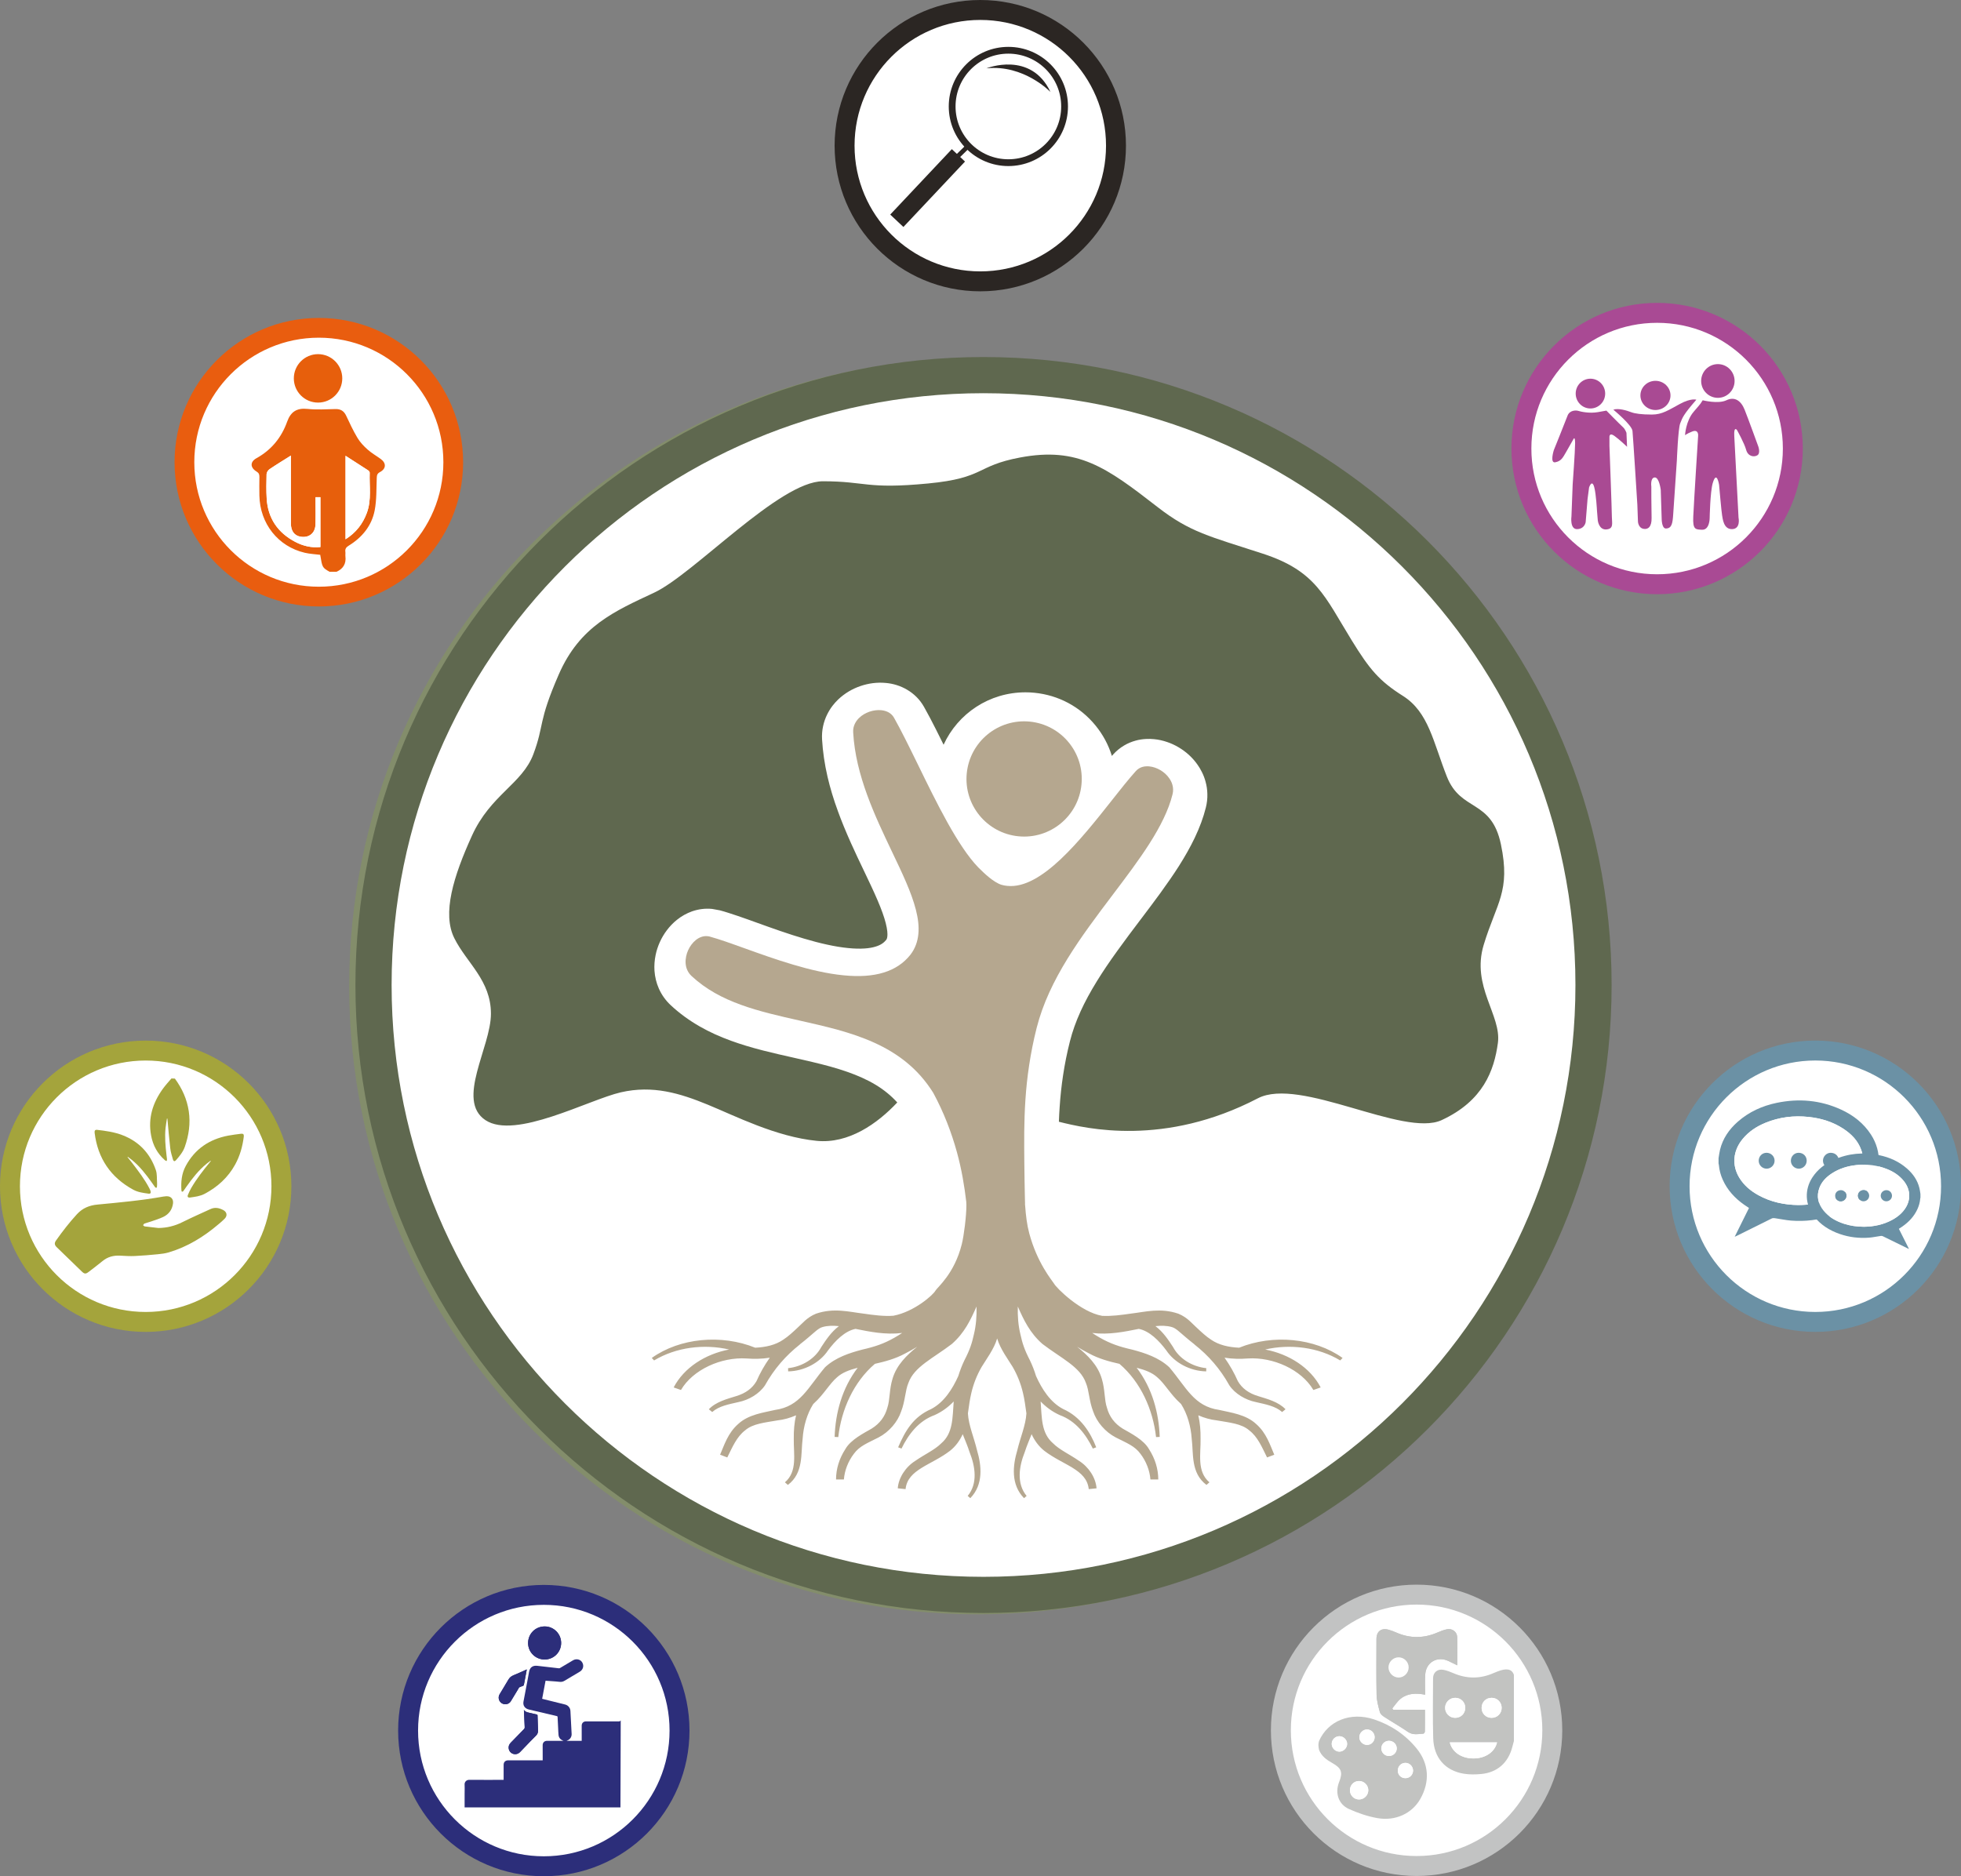
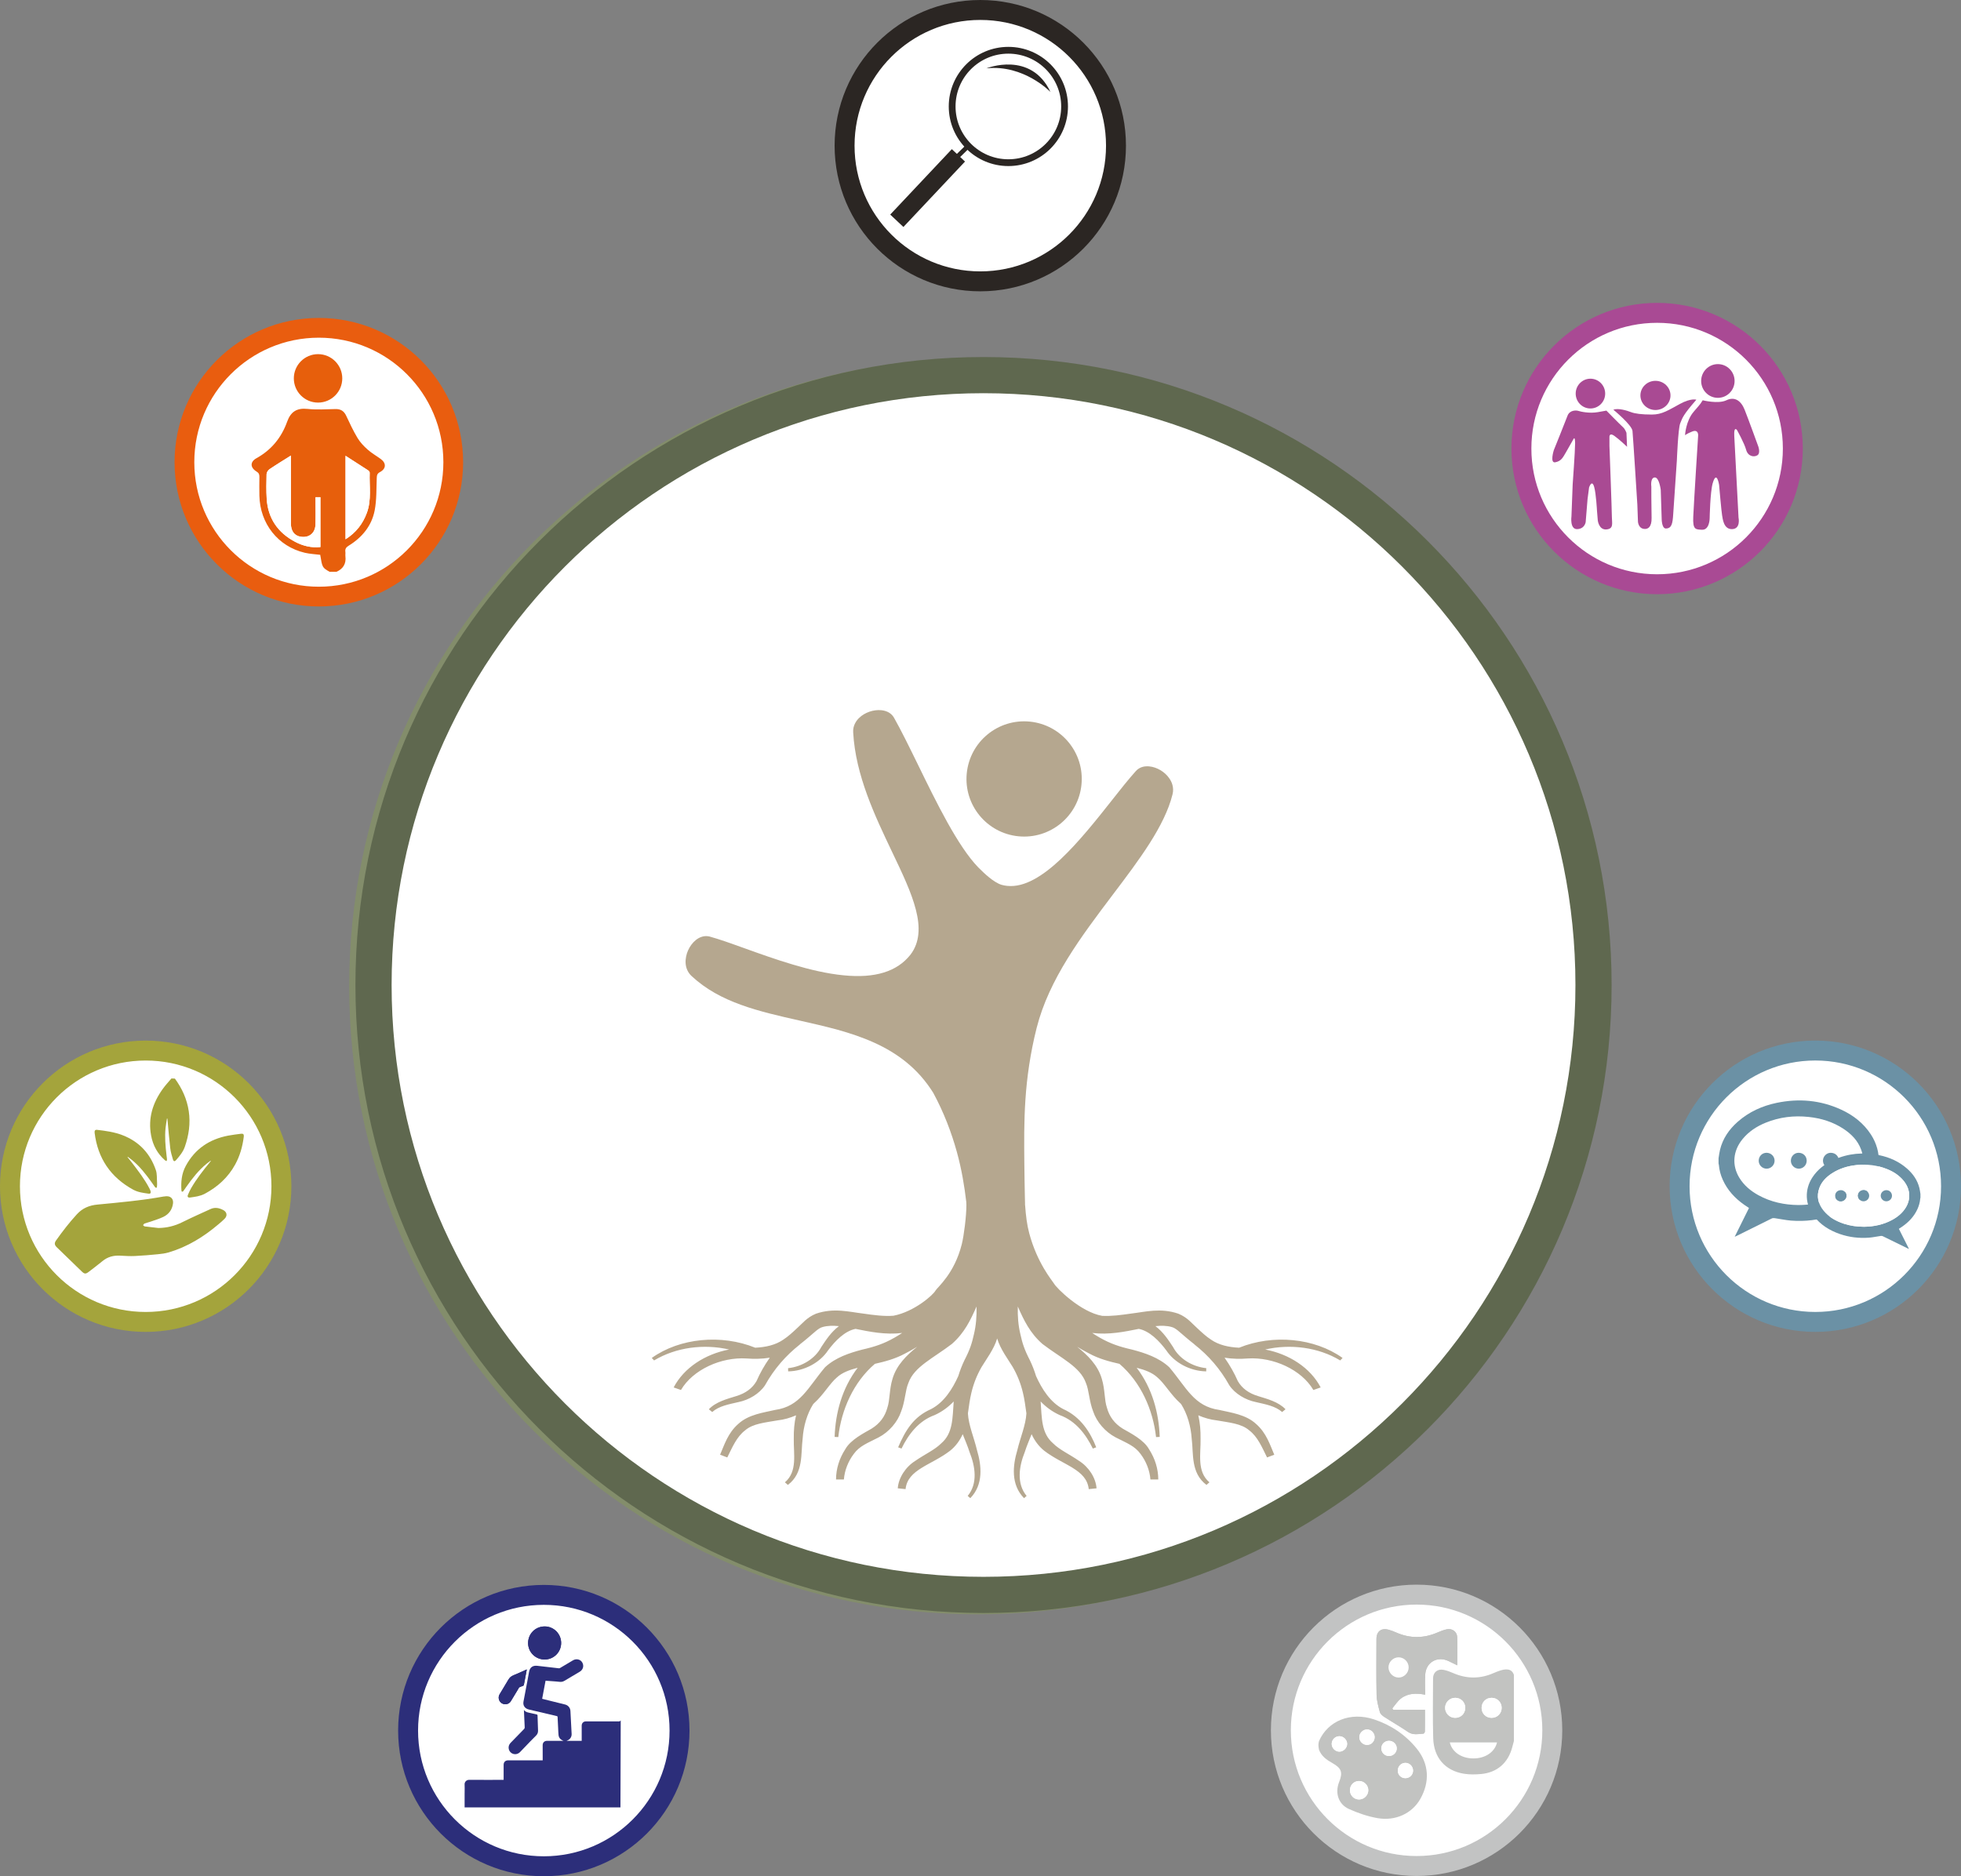
<svg xmlns="http://www.w3.org/2000/svg" version="1.1" width="2078.97" height="1989.4">
  <rect width="100%" height="100%" fill="#808080" stroke="none" />
  <svg version="1.1" id="SvgjsSvg1000" x="0px" y="0px" viewBox="0 0 2078.97 1989.4" style="enable-background:new 0 0 2078.97 1989.4;" xml:space="preserve">
    <g>
      <path style="fill:#FFFFFF;" d="M1682.76,1045.82c0,357.15-289.54,646.7-646.7,646.7c-357.16,0-646.7-289.54-646.7-646.7   c0-357.14,289.54-646.68,646.7-646.68C1393.22,399.15,1682.76,688.68,1682.76,1045.82" />
      <path style="fill:none;stroke:#838D6B;stroke-width:38.359;" d="M1682.76,1045.82c0,357.15-289.54,646.7-646.7,646.7   c-357.16,0-646.7-289.54-646.7-646.7c0-357.14,289.54-646.68,646.7-646.68C1393.22,399.15,1682.76,688.68,1682.76,1045.82z" />
      <path style="fill:#DDAC00;" d="M1018.3,821.35c-3.33,33.58,21.23,63.48,54.82,66.79c33.59,3.3,63.49-21.23,66.79-54.81   c3.36-33.6-21.22-63.48-54.8-66.8C1051.52,763.25,1021.62,787.73,1018.3,821.35" />
      <path style="fill:#DDAC00;" d="M1080.15,1279.26c0.83,11.46,1.98,20.79,4.36,29.71c8.42,31.64,24.13,49.96,26.35,53.53   c2.26,4.35,28.08,30.16,50.97,34.11c9.46,0.54,20.17-0.87,30.94-2.45c14.51-1.69,30.93-6.34,49.85,0.17   c9.86,4.04,14.61,10.6,19.43,14.77c5.06,4.76,9.94,9.31,15.22,12.74c8.26,5.71,18.54,8.02,29.79,8.55   c35.77-14.49,79.88-10.43,109.65,10.86l-2.48,2.64c-23.41-14.11-53.04-17.7-79.52-11.59c25.38,4.84,47.85,19.27,58.79,40.21   l-7.74,2.72c-12.55-21.53-42.52-35.15-69.58-33.42c-7.69,0.6-16.2,0.52-24.57-0.84c5.69,8.1,10.44,16.51,14.04,24.77   c4.38,7.65,11.58,12.97,21.47,15.94c9.56,2.99,21.56,6,29.11,13.98l-3.57,2.92c-7.26-6.36-17.25-8.1-27.94-10.57   c-10.83-2.18-22.06-8.75-28.04-17.75c-9.69-17.4-21.85-31.39-37.06-43.39l0.06-0.06c-3.32-2.54-6.4-5.15-9.41-7.69   c-5.88-4.88-10.28-9.56-14.64-10.67c-5.25-1.5-11.02-1.59-17.3-0.94c8.32,6.26,13.77,14.72,18.65,22.1   c6.41,12.13,19.9,20.81,35.25,22.47l-0.09,3.4c-17.04-0.27-33.59-9.18-42.22-22.16c-7.62-10.27-17.93-20.72-29.23-22.9   c-14.84,2.97-31.53,6.5-49.4,4.33c2.69,1.79,5.48,3.5,8.29,5.09c10.89,6.16,20.31,9.45,34.2,12.59c13.25,3.52,28,8.21,39.26,18.67   c18.3,21.68,26.18,41.47,53.01,45.26c12.14,2.86,28.12,4.71,39.09,14.93c10.9,9.57,14.67,22.11,19.19,32.55l-7.64,2.89   c-5.48-11.05-9.93-21.88-18.9-28.71c-8.26-7.22-21.11-8.23-34.56-10.61c-6.3-0.68-13.08-2.57-19.42-5.34   c1.9,8.15,2.49,16.41,2.4,24.62c0.36,16.36-4.2,34.87,9.38,46.43l-3.13,2.74c-16.89-12.7-13.59-33.28-15.66-49.08   c-0.82-12.74-4.55-26.08-11.2-36.6c-0.31-0.3-0.64-0.6-0.91-0.91c-10.14-9.07-16.65-21.01-24.31-27.43   c-5.48-5.06-13.13-7.89-21.91-10.16c16.74,21.94,23.54,48.03,24.43,73.3l-3.88,0.2c-3.2-28.91-16.18-58.37-38.82-77.67   c-10.62-2.39-21.72-5.33-32.06-10.95c-4.43-2.25-8.67-4.68-12.81-7.17c11.02,8.81,21.87,19.3,26.16,33.92   c3.61,11.83,2.53,22.22,5.51,30.89c2.5,9.11,7.84,16.55,16.71,22.04c8.06,4.69,22.19,11.61,27.9,21.85   c6.38,9.9,9.71,20.74,9.77,32.01h-8.34c-0.73-9.45-4.49-19.18-10.46-27.04c-6.19-8.54-14.35-11.4-26.31-17.52   c-11.24-5.85-20.22-16.48-23.92-27.5c-4.39-11.23-4.26-22.22-7.73-30.32c-6.05-17.15-26.22-26.11-46.07-41.3   c-13.38-11.76-19.71-25.19-26.1-39.7c-0.32,10.08,0.47,20.14,2.77,29.55c2.02,9.28,4.25,16.27,9.94,27.27   c2.66,5.49,4.85,11.18,6.59,16.91c6.15,13.61,15.04,27.84,28.78,34.99c18.67,8.27,29.01,25.04,35.02,40.56l-3.58,1.35   c-7.47-15.26-18.22-29.38-35.07-35.49c-8.21-3.71-14.77-8.74-20.28-14.46c1.35,17.5,0.58,33.54,13.17,44.37   c6.92,6.95,17.47,11.6,27.4,18.51c10.41,6.46,17.91,18.02,18.72,29.21l-8.28,0.85c-2.18-21.02-27.26-25.33-47.11-40.63   c-6.04-4.8-10.45-11.03-13.46-17.63c-2.53,6.42-5.27,12.68-7.24,18.94c-6.12,15.22-8.93,33.4,1.94,46.52l-2.74,2.39   c-14.14-14.46-11.96-34.61-7.12-50.86c3.19-13.44,8.97-26.59,9.64-39.06c-1.09-7.58-1.96-14.79-3.67-21.77   c-2.27-9.63-5.87-18.79-10.84-27.4c-4.63-7.67-13.25-19.06-16.5-30.24c0.03-0.14,0.09-0.29,0-0.01c-0.1-0.28-0.04-0.13-0.01,0.01   c-3.24,11.18-11.87,22.57-16.49,30.24c-4.97,8.61-8.57,17.77-10.84,27.4c-1.71,6.99-2.57,14.19-3.67,21.77   c0.66,12.48,6.47,25.63,9.64,39.06c4.83,16.25,7.02,36.4-7.12,50.86l-2.75-2.39c10.89-13.12,8.06-31.3,1.95-46.52   c-1.95-6.26-4.71-12.52-7.24-18.94c-2.99,6.6-7.39,12.83-13.46,17.63c-19.84,15.3-44.92,19.61-47.11,40.63l-8.27-0.85   c0.81-11.19,8.31-22.75,18.72-29.21c9.95-6.91,20.5-11.56,27.41-18.51c12.59-10.83,11.82-26.87,13.18-44.37   c-5.5,5.73-12.06,10.75-20.27,14.46c-16.87,6.11-27.62,20.23-35.08,35.49l-3.57-1.35c7.89-18.29,16.33-32.29,35.01-40.56   c13.73-7.15,22.64-21.39,28.77-34.99c1.74-5.73,3.94-11.42,6.6-16.91c5.71-11,7.91-17.99,9.95-27.27   c2.29-9.41,3.08-19.46,2.79-29.55c-6.42,14.52-12.75,27.95-26.13,39.7c-19.85,15.19-40.01,24.15-46.07,41.3   c-3.48,8.1-3.34,19.1-7.74,30.32c-3.67,11.01-12.68,21.65-23.92,27.5c-11.96,6.12-20.1,8.98-26.3,17.52   c-5.97,7.86-9.74,17.59-10.46,27.04h-8.33c0.05-11.27,3.39-22.11,9.78-32.01c5.7-10.24,19.82-17.15,27.88-21.85   c8.87-5.5,14.21-12.93,16.71-22.04c2.97-8.67,1.89-19.06,5.52-30.89c4.31-14.61,15.14-25.11,26.15-33.92   c-4.13,2.49-8.36,4.92-12.8,7.17c-10.33,5.62-21.44,8.56-32.05,10.95c-22.64,19.3-35.63,48.75-38.81,77.67l-3.88-0.2   c0.89-25.27,7.7-51.36,24.43-73.3c-8.77,2.27-16.43,5.1-21.93,10.16c-7.66,6.43-14.16,18.36-24.29,27.43   c-0.29,0.31-0.61,0.61-0.91,0.91c-6.66,10.52-10.39,23.87-11.2,36.6c-2.06,15.81,1.22,36.39-15.65,49.08l-3.13-2.74   c13.57-11.56,9.04-30.07,9.39-46.43c-0.1-8.21,0.49-16.47,2.4-24.62c-6.36,2.77-13.12,4.66-19.44,5.34   c-13.46,2.38-26.29,3.39-34.56,10.61c-8.96,6.84-13.4,17.67-18.89,28.71l-7.62-2.89c4.5-10.44,8.28-22.99,19.17-32.55   c10.99-10.23,26.95-12.07,39.09-14.93c26.83-3.79,34.71-23.59,53.02-45.26c11.24-10.46,26-15.15,39.26-18.67   c13.88-3.14,23.32-6.42,34.18-12.59c2.83-1.6,5.6-3.3,8.31-5.09c-17.89,2.17-34.58-1.36-49.41-4.33   c-11.29,2.18-21.59,12.62-29.23,22.9c-8.63,12.98-25.19,21.89-42.22,22.16l-0.08-3.4c15.32-1.65,28.82-10.34,35.24-22.47   c4.88-7.38,10.34-15.83,18.65-22.1c-6.27-0.65-12.06-0.56-17.29,0.94c-4.35,1.11-8.77,5.79-14.64,10.67   c-3.02,2.54-6.09,5.16-9.43,7.69l0.07,0.06c-15.18,12-27.36,25.99-37.06,43.39c-6,9-17.21,15.57-28.04,17.75   c-10.67,2.47-20.7,4.21-27.92,10.57l-3.58-2.92c7.56-7.98,19.55-10.99,29.1-13.98c9.89-2.97,17.1-8.3,21.48-15.94   c3.59-8.27,8.34-16.68,14.04-24.77c-8.37,1.36-16.88,1.43-24.58,0.84c-27.06-1.73-57.02,11.9-69.59,33.42l-7.73-2.72   c10.94-20.94,33.4-35.37,58.78-40.21c-26.48-6.1-56.11-2.52-79.53,11.59l-2.46-2.64c29.77-21.29,73.89-25.35,109.66-10.86   c11.24-0.54,21.53-2.84,29.78-8.55c5.28-3.43,10.18-7.98,15.22-12.74c4.82-4.17,9.58-10.73,19.43-14.77   c18.92-6.52,35.36-1.87,49.86-0.17c11.28,1.66,22.47,3.11,32.28,2.32c22.35-4.32,42.28-22.27,44.52-26.58   c1.98-3.6,20.02-17.65,27.94-49.29c2.25-9.01,4.88-29.73,4.88-41.42l-0.15-3.45c-1.99-16.81-4.89-34.39-9.9-52.65   c-5.76-20.85-13.85-42.13-25.09-62.91c-8.11-13.01-17.63-23.55-28.23-32.23c-10.6-8.69-22.25-15.51-34.57-21.08   c-12.33-5.58-25.33-9.9-38.58-13.6c-13.28-3.67-26.85-6.71-40.28-9.75c-10.84-2.44-21.54-4.84-31.94-7.52   c-10.42-2.7-20.56-5.61-30.27-9.17c-9.73-3.53-19.06-7.62-27.83-12.62c-8.76-4.99-16.99-10.87-24.57-17.93   c-2.06-1.95-3.56-4.12-4.56-6.41c-1.02-2.28-1.55-4.7-1.71-7.11c-0.16-2.44,0.05-4.91,0.53-7.23c0.47-2.34,1.22-4.58,2.15-6.62   c0.9-2.01,2.08-4.03,3.45-5.85c1.38-1.86,2.99-3.55,4.73-4.96c1.77-1.41,3.69-2.53,5.75-3.24c2.08-0.74,4.27-1.04,6.51-0.82   c0.21,0.01,0.42,0.05,0.63,0.07c0.2,0.01,0.4,0.05,0.61,0.1c0.21,0.03,0.41,0.07,0.63,0.1c0.2,0.06,0.4,0.1,0.6,0.16   c2.48,0.67,5.13,1.47,7.91,2.35c2.81,0.89,5.77,1.83,8.88,2.92c3.12,1.05,6.34,2.19,9.72,3.41c3.39,1.18,6.92,2.48,10.57,3.78   c7.79,2.81,16.08,5.78,24.68,8.73c8.56,2.94,17.44,5.86,26.43,8.49c8.96,2.68,18.04,5.11,27.01,7.06   c8.98,1.97,17.88,3.48,26.49,4.31c8.37,0.84,16.12,1.03,23.22,0.55c7.11-0.51,13.6-1.63,19.48-3.46c5.9-1.79,11.2-4.29,15.92-7.43   c4.7-3.13,8.84-6.97,12.41-11.46c5.04-6.59,7.65-13.92,8.42-21.93c0.78-7.97-0.27-16.62-2.64-25.82c-2.36-9.22-6-19.02-10.39-29.24   c-4.4-10.26-9.52-20.99-14.83-32.07c-4.5-9.49-9.21-19.3-13.72-29.39c-4.52-10.09-8.86-20.47-12.73-31.08   c-3.86-10.6-7.24-21.46-9.82-32.5c-2.57-11.04-4.33-22.29-4.96-33.71c-0.13-1.83,0.03-3.53,0.35-5.08   c0.35-1.56,0.87-2.98,1.52-4.27c0.61-1.3,1.38-2.44,2.14-3.46c0.78-1.02,1.59-1.92,2.41-2.67c1.48-1.43,3.17-2.69,5.01-3.8   c1.83-1.06,3.8-1.97,5.83-2.7c2.04-0.7,4.14-1.19,6.26-1.46c2.11-0.27,4.23-0.31,6.29-0.12c1.51,0.15,2.98,0.44,4.31,0.86   c1.35,0.4,2.61,0.97,3.76,1.63c1.15,0.69,2.18,1.49,3.09,2.4c0.89,0.91,1.67,1.94,2.31,3.06c1.88,3.3,3.78,6.85,5.79,10.63   c1.99,3.77,4.03,7.76,6.15,11.92c2.1,4.18,4.24,8.48,6.44,12.94c2.18,4.44,4.42,8.99,6.69,13.6c4.98,10.24,10.13,20.81,15.4,31.25   c5.26,10.47,10.67,20.78,16.08,30.54c5.44,9.76,10.92,18.92,16.42,27.04c5.48,8.14,10.96,15.22,16.38,20.81l0.06,0.08l0.08,0.06   l0.08,0.05l0.07,0.06c1.39,1.43,3.09,3.11,5.02,4.89c1.91,1.8,3.98,3.66,6.17,5.42c2.17,1.75,4.44,3.41,6.68,4.78   c2.2,1.37,4.39,2.45,6.4,3.07c0.53,0.12,1.06,0.26,1.59,0.39c0.51,0.11,1.06,0.25,1.56,0.35c0.53,0.08,1.09,0.18,1.61,0.24   c0.51,0.08,1.06,0.16,1.63,0.2c9.01,0.9,18.37-1.7,27.83-6.79c9.52-5.07,19.14-12.62,28.65-21.58   c9.52-8.96,18.97-19.37,28.12-30.17c9.14-10.77,17.98-21.93,26.32-32.47c2.27-2.93,4.55-5.8,6.8-8.6c2.21-2.81,4.39-5.5,6.51-8.13   c2.13-2.6,4.19-5.1,6.18-7.46c1.99-2.36,3.9-4.56,5.74-6.59c1.08-1.22,2.24-2.15,3.49-2.86c1.21-0.73,2.48-1.22,3.75-1.57   c1.25-0.34,2.51-0.52,3.69-0.57c1.19-0.07,2.34-0.03,3.35,0.07c2.01,0.21,4.01,0.64,6.01,1.33c1.98,0.68,3.88,1.57,5.73,2.65   c1.83,1.09,3.55,2.36,5.13,3.78c1.55,1.42,2.97,2.99,4.13,4.7c0.69,0.92,1.36,2.01,1.95,3.21c0.63,1.21,1.17,2.56,1.54,4   c0.41,1.46,0.66,3.01,0.7,4.7c0.06,1.67-0.13,3.44-0.6,5.28c-2.12,8.47-5.35,17.02-9.51,25.66c-4.13,8.65-9.12,17.4-14.77,26.25   c-5.62,8.85-11.89,17.83-18.48,26.92c-6.61,9.09-13.58,18.31-20.65,27.64c-8.31,10.98-16.66,22.1-24.78,33.34   c-8.11,11.25-15.92,22.68-23.12,34.35c-7.19,11.67-13.74,23.57-19.32,35.8c-5.59,12.2-10.14,24.76-13.43,37.67   c-3.49,13.77-6.04,26.89-7.95,39.54c-1.93,12.62-3.16,24.77-3.95,36.5c-0.8,11.76-1.13,23.18-1.26,34.33   c-0.1,11.18,0,22.11,0.1,33.01c0.13,13.63,0.34,24.02,0.52,33.05c0.07,3.04,0.15,5.94,0.2,8.76V1279.26z" />
      <path style="fill:#838D6B;" d="M934.16,1160.41c-7.59-6.24-16.39-11.57-26.89-16.3c-9.41-4.26-20.4-8.11-33.6-11.82   c-12.48-3.45-25.75-6.42-38.55-9.33c-10.8-2.42-21.97-4.93-32.98-7.76c-12.7-3.26-23.65-6.59-33.45-10.16   c-12.33-4.45-23.15-9.38-33.15-15.09c-11.46-6.52-21.93-14.18-31.1-22.73c-5.4-5.04-9.65-11-12.61-17.71   c-2.6-5.89-4.15-12.25-4.61-18.85c-0.35-5.47,0.06-11.05,1.19-16.6c0.91-4.54,2.44-9.23,4.47-13.76c2.03-4.49,4.5-8.64,7.37-12.44   c3.16-4.24,6.81-7.99,10.8-11.19c4.88-3.92,10.25-6.9,15.94-8.94c6.91-2.4,14.03-3.31,21.37-2.59l8.16,1.49   c2.91,0.76,5.99,1.7,9.25,2.74c3.07,0.96,6.28,2.04,9.63,3.17c3.28,1.12,6.65,2.29,10.17,3.54l10.69,3.84   c7.63,2.75,15.74,5.68,24.17,8.57c9.23,3.15,17.42,5.8,25.05,8.06c8.99,2.66,17.03,4.79,24.56,6.41c8.16,1.8,15.71,3.04,22.49,3.69   c6.43,0.65,12.21,0.81,17.45,0.45c4.43-0.29,8.39-0.97,11.68-2c2.7-0.81,4.9-1.83,6.82-3.1c1.73-1.15,3.21-2.54,4.56-4.22   c0.16-0.24,0.84-1.28,1.06-3.74c0.23-2.34,0.11-6.67-1.73-13.86c-1.67-6.56-4.5-14.46-8.67-24.2c-4.18-9.78-9.28-20.44-14.2-30.74   c-4.81-10.03-9.55-19.95-14.13-30.2c-5.47-12.25-9.95-23.16-13.64-33.35c-4.7-12.82-8.29-24.77-11.03-36.53   c-3.14-13.49-5.08-26.81-5.81-39.62c-0.3-4.88,0.09-9.71,1.12-14.38c0.91-4.16,2.32-8.23,4.22-12.1c1.63-3.3,3.52-6.4,5.72-9.27   c1.9-2.45,3.88-4.67,6-6.71c3.41-3.24,7.2-6.11,11.28-8.55c3.87-2.29,7.98-4.2,12.27-5.67c4.3-1.47,8.7-2.5,13.12-3.08   c4.73-0.6,9.48-0.66,14.1-0.21c3.83,0.35,7.63,1.11,11.24,2.24c3.93,1.23,7.67,2.89,11.08,4.92c3.71,2.16,7.14,4.84,10.14,7.87   c2.91,2.91,5.57,6.42,7.74,10.26c2.08,3.64,4.18,7.52,6.34,11.61c2.08,3.97,4.24,8.14,6.43,12.49c2.13,4.21,4.3,8.63,6.58,13.18   l1.45,2.93c15.17-33.1,48.39-55.58,86.8-55.58c3.16,0,6.36,0.14,9.48,0.48c25.46,2.5,48.44,14.75,64.64,34.52   c8.01,9.76,13.88,20.75,17.5,32.46c0.43-0.52,0.96-1.14,1.41-1.63c3.35-3.69,7.26-6.92,11.6-9.48c3.77-2.24,7.9-3.96,12.24-5.15   c3.52-0.97,7.2-1.53,10.92-1.72c2.81-0.16,5.99-0.09,8.63,0.2c4.62,0.44,9.29,1.47,13.85,3.05c4.13,1.39,8.25,3.29,12.14,5.6   c3.87,2.29,7.47,4.95,10.78,7.94c3.51,3.21,6.59,6.73,9.22,10.49c1.57,2.18,3.17,4.83,4.54,7.62c1.7,3.32,3.01,6.76,3.94,10.27   c1.19,4.23,1.84,8.62,1.93,13.04c0.15,4.9-0.42,9.82-1.63,14.61c-2.59,10.37-6.48,20.93-11.83,32.14   c-4.51,9.42-10.02,19.22-16.78,29.9c-5.54,8.68-11.81,17.78-19.72,28.69c-6.55,9-13.45,18.15-20.43,27.38l-0.61,0.8   c-8.02,10.59-16.29,21.57-24.27,32.68c-8.63,11.93-15.73,22.5-21.75,32.29c-7,11.34-12.69,21.83-17.31,31.97   c-5.01,11.05-8.73,21.44-11.32,31.78c-3.09,12.13-5.47,24-7.32,36.24c-1.65,10.92-2.85,21.93-3.62,33.66   c-0.34,4.96-0.63,10.11-0.81,15.52c29.29,7.39,111.88,26.68,210.9-24.84c44.67-23.28,154.56,41.77,194.91,23.1   c44.07-20.39,55.67-52.66,59.62-81.9c3.92-29.32-28.4-59.85-15.07-103.88c13.5-44.62,28.75-56.56,18.27-106.57   c-10.13-48.43-42.42-34.2-57.3-71.85c-14.61-37.06-19.4-68.42-46.63-85.62c-24.99-15.79-35.21-27.93-54.26-58.89   c-28.57-46.34-37.7-73.49-94.22-91.89c-56.55-18.41-77.16-22.65-111.55-49.39c-54.43-42.29-84.51-64.14-145.87-52.57   c-47.35,8.91-36.88,21.7-97.36,27.52c-65.8,6.33-65.67-2.33-111.66-2.33c-46.03,0-136.71,98.34-178.76,118.06   c-42.08,19.72-78.88,35.5-101.22,86.76c-22.35,51.25-15.14,53.05-26.96,84.6c-11.84,31.54-45.32,42.9-65.05,86.27   C474,930.76,461.86,970,475.02,996.27c13.13,26.29,38.77,44.54,38.77,80.02c0,35.47-37.4,91.74-5.85,112.79   c31.54,20.99,109.33-21.56,143.51-29.47c34.17-7.88,63.08,1.15,92,13c28.9,11.81,72.38,34.17,115.73,38.44   c33.84,3.3,64.14-18.12,85.39-40.7C941.38,1166.8,937.95,1163.51,934.16,1160.41" />
      <path style="fill:#FFFFFF;" d="M1183.13,154.45c0,79.44-64.41,143.87-143.87,143.87c-79.47,0-143.87-64.43-143.87-143.87   c0-79.47,64.41-143.88,143.87-143.88C1118.72,10.57,1183.13,74.98,1183.13,154.45" />
      <path style="fill:none;stroke:#2B2623;stroke-width:21.139;" d="M1183.13,154.45c0,79.44-64.41,143.87-143.87,143.87   c-79.47,0-143.87-64.43-143.87-143.87c0-79.47,64.41-143.88,143.87-143.88C1118.72,10.57,1183.13,74.98,1183.13,154.45z" />
      <path style="fill:none;stroke:#2B2623;stroke-width:7.196;" d="M1128.62,112.88c0,32.92-26.69,59.6-59.6,59.6   c-32.9,0-59.59-26.68-59.59-59.6c0-32.91,26.69-59.59,59.59-59.59C1101.93,53.28,1128.62,79.97,1128.62,112.88z" />
    </g>
    <line style="fill:none;stroke:#2B2623;stroke-width:4.797;" x1="1027.73" y1="153.56" x2="1002.4" y2="178.28" />
    <line style="fill:none;stroke:#2B2623;stroke-width:19.188;" x1="1016.08" y1="164.72" x2="950.77" y2="234.09" />
    <g>
      <path style="fill:#2B2623;" d="M1045.79,72.46c0,0,47.09-18.95,67.87,25.07C1113.66,97.53,1085.53,68.18,1045.79,72.46" />
      <path style="fill:#FFFFFF;" d="M298.34,1257.8c0,79.45-64.41,143.87-143.9,143.87c-79.45,0-143.87-64.42-143.87-143.87   c0-79.47,64.42-143.87,143.87-143.87C233.92,1113.92,298.34,1178.33,298.34,1257.8" />
      <path style="fill:none;stroke:#A4A43C;stroke-width:21.139;" d="M298.34,1257.8c0,79.45-64.41,143.87-143.9,143.87   c-79.45,0-143.87-64.42-143.87-143.87c0-79.47,64.42-143.87,143.87-143.87C233.92,1113.92,298.34,1178.33,298.34,1257.8z" />
      <path style="fill:#FFFFFF;" d="M1645.68,1834.67c0,79.46-64.41,143.88-143.87,143.88c-79.46,0-143.88-64.41-143.88-143.88   c0-79.45,64.42-143.87,143.88-143.87C1581.26,1690.8,1645.68,1755.22,1645.68,1834.67" />
      <path style="fill:none;stroke:#C2C3C3;stroke-width:21.139;" d="M1645.68,1834.67c0,79.46-64.41,143.88-143.87,143.88   c-79.46,0-143.88-64.41-143.88-143.88c0-79.45,64.42-143.87,143.88-143.87C1581.26,1690.8,1645.68,1755.22,1645.68,1834.67z" />
      <path style="fill:#FFFFFF;" d="M480.51,490.09c0,78.68-63.8,142.48-142.49,142.48c-78.68,0-142.49-63.8-142.49-142.48   c0-78.71,63.8-142.5,142.49-142.5C416.71,347.59,480.51,411.38,480.51,490.09" />
      <path style="fill:none;stroke:#E95D0F;stroke-width:20.935;" d="M480.51,490.09c0,78.68-63.8,142.48-142.49,142.48   c-78.68,0-142.49-63.8-142.49-142.48c0-78.71,63.8-142.5,142.49-142.5C416.71,347.59,480.51,411.38,480.51,490.09z" />
      <path style="fill:#BC181B;" d="M1848.83,470.82c0.07-5.78-1.15-10.81-3.67-15.11c-2.37-4.07-4.92-5.97-7.66-5.67l-62.43,7.44   c2.6,6.75,3.89,14.19,3.89,22.33c0,8.69-1.33,17.49-4,26.45l65.98-15.55c2.01-0.45,3.78-2.64,5.34-6.55   C1847.83,480.22,1848.69,475.77,1848.83,470.82 M1844.72,537.15c-1.85-6-2.73-12.07-2.66-18.21c0-2.75,0.59-6.42,1.78-11   l-91.65,31.31c-1.47,4.9-2.21,10.67-2.21,17.34c0,7.99,0.82,15.87,2.45,23.64L1844.72,537.15z M1777.07,479.81   c0-8.14-1.33-15.58-3.99-22.33l-19.11-3.55c-12.73,1.78-21.63,2.67-26.66,2.67c-1.25,0-2.22-0.08-2.88-0.22l-23-5.01   c0.23,2.44,0.33,4.31,0.33,5.56c0,5.49-0.93,11.55-2.77,18.23l74.09,31.1C1775.74,497.3,1777.07,488.49,1777.07,479.81    M1749.97,580.23c-1.54-7.77-2.34-15.65-2.34-23.64c0-6.67,0.79-12.44,2.34-17.34l-57.75-38c-1.7-1.11-3.38-1.67-4.99-1.67   c-4.38,0-6.49,3.53-6.34,10.56c0.21,9.93,2.33,16.48,6.34,19.66L1749.97,580.23z M1742.3,423.16c0.16-6.52-1.6-11.65-5.27-15.39   c-3.67-3.75-8.14-5.35-13.39-4.84l-50.66,4.67c1.63,4.66,2.45,9.84,2.45,15.56c0,5.63-0.82,11.06-2.45,16.32l46.99,7.56   c0.89,0.15,1.78,0.22,2.67,0.22c5.33,0,9.9-2.24,13.71-6.72C1740.18,436.05,1742.16,430.27,1742.3,423.16 M1854.06,470.49   c0,4.73-0.93,9.77-2.78,15.1c-2,5.71-4.29,9.46-6.9,11.22l6.23,1.79v7.11l-5.11,1.65c-0.59,2.15-1.22,5.73-1.89,10.77   c-0.07,5.33,0.56,10.49,1.89,15.44l5.11,2.33v6.77l-100.42,50.89l-64.87-55.66c-7.33-6.29-10.81-16.52-10.44-30.66   c0.08-4.43,1.04-7.67,2.9-9.66c0.96-1.12,3.22-2.53,6.77-4.24c2.59-1.24,10.55-3.1,23.88-5.54l-17.32-8.1v-5.57l6.66-1.78   c1.41-5.32,2.11-10.73,2.11-16.21c0-1.25-0.1-3.03-0.34-5.34l-32.55-7v-5.55l4.22-0.55c1.55-4.07,2.34-8.92,2.34-14.55   c0-5.71-0.78-10.63-2.34-14.79h-4.22v-4.1l57.99-6.56l102.86,6.65c4.88,0.38,8.94,2.51,12.16,6.4c3.23,3.89,4.84,8.95,4.84,15.16   c0,8.45-4.11,14.82-12.33,19.12c6.66-0.07,11.14,0.73,13.45,2.44c2.28,1.7,4.24,5.16,5.88,10.33   C1853.31,462.48,1854.06,466.71,1854.06,470.49" />
      <path style="fill:none;stroke:#BC181B;stroke-width:4.271;" d="M1848.83,470.82c0.07-5.78-1.15-10.81-3.67-15.11   c-2.37-4.07-4.92-5.97-7.66-5.67l-62.43,7.44c2.6,6.75,3.89,14.19,3.89,22.33c0,8.69-1.33,17.49-4,26.45l65.98-15.55   c2.01-0.45,3.78-2.64,5.34-6.55C1847.83,480.22,1848.69,475.77,1848.83,470.82z M1844.72,537.15c-1.85-6-2.73-12.07-2.66-18.21   c0-2.75,0.59-6.42,1.78-11l-91.65,31.31c-1.47,4.9-2.21,10.67-2.21,17.34c0,7.99,0.82,15.87,2.45,23.64L1844.72,537.15z    M1777.07,479.81c0-8.14-1.33-15.58-3.99-22.33l-19.11-3.55c-12.73,1.78-21.63,2.67-26.66,2.67c-1.25,0-2.22-0.08-2.88-0.22   l-23-5.01c0.23,2.44,0.33,4.31,0.33,5.56c0,5.49-0.93,11.55-2.77,18.23l74.09,31.1C1775.74,497.3,1777.07,488.49,1777.07,479.81z    M1749.97,580.23c-1.54-7.77-2.34-15.65-2.34-23.64c0-6.67,0.79-12.44,2.34-17.34l-57.75-38c-1.7-1.11-3.38-1.67-4.99-1.67   c-4.38,0-6.49,3.53-6.34,10.56c0.21,9.93,2.33,16.48,6.34,19.66L1749.97,580.23z M1742.3,423.16c0.16-6.52-1.6-11.65-5.27-15.39   c-3.67-3.75-8.14-5.35-13.39-4.84l-50.66,4.67c1.63,4.66,2.45,9.84,2.45,15.56c0,5.63-0.82,11.06-2.45,16.32l46.99,7.56   c0.89,0.15,1.78,0.22,2.67,0.22c5.33,0,9.9-2.24,13.71-6.72C1740.18,436.05,1742.16,430.27,1742.3,423.16z M1854.06,470.49   c0,4.73-0.93,9.77-2.78,15.1c-2,5.71-4.29,9.46-6.9,11.22l6.23,1.79v7.11l-5.11,1.65c-0.59,2.15-1.22,5.73-1.89,10.77   c-0.07,5.33,0.56,10.49,1.89,15.44l5.11,2.33v6.77l-100.42,50.89l-64.87-55.66c-7.33-6.29-10.81-16.52-10.44-30.66   c0.08-4.43,1.04-7.67,2.9-9.66c0.96-1.12,3.22-2.53,6.77-4.24c2.59-1.24,10.55-3.1,23.88-5.54l-17.32-8.1v-5.57l6.66-1.78   c1.41-5.32,2.11-10.73,2.11-16.21c0-1.25-0.1-3.03-0.34-5.34l-32.55-7v-5.55l4.22-0.55c1.55-4.07,2.34-8.92,2.34-14.55   c0-5.71-0.78-10.63-2.34-14.79h-4.22v-4.1l57.99-6.56l102.86,6.65c4.88,0.38,8.94,2.51,12.16,6.4c3.23,3.89,4.84,8.95,4.84,15.16   c0,8.45-4.11,14.82-12.33,19.12c6.66-0.07,11.14,0.73,13.45,2.44c2.28,1.7,4.24,5.16,5.88,10.33   C1853.31,462.48,1854.06,466.71,1854.06,470.49z" />
      <path style="fill:#FFFFFF;" d="M2068.4,1257.85c-0.04,79.45-64.48,143.84-143.94,143.81c-79.46-0.04-143.85-64.48-143.82-143.93   c0.04-79.47,64.47-143.86,143.93-143.83C2004.03,1113.95,2068.44,1178.39,2068.4,1257.85" />
      <path style="fill:none;stroke:#6B91A5;stroke-width:21.139;" d="M2068.4,1257.85c-0.04,79.45-64.48,143.84-143.94,143.81   c-79.46-0.04-143.85-64.48-143.82-143.93c0.04-79.47,64.47-143.86,143.93-143.83C2004.03,1113.95,2068.44,1178.39,2068.4,1257.85z" />
      <path style="fill:#FFFFFF;" d="M1900.69,475.66c-0.04,79.45-64.48,143.84-143.94,143.82c-79.46-0.05-143.85-64.48-143.82-143.93   c0.04-79.47,64.47-143.86,143.94-143.83C1836.33,331.75,1900.73,396.19,1900.69,475.66" />
      <path style="fill:none;stroke:#A94A94;stroke-width:21.139;" d="M1900.69,475.66c-0.04,79.45-64.48,143.84-143.94,143.82   c-79.46-0.05-143.85-64.48-143.82-143.93c0.04-79.47,64.47-143.86,143.94-143.83C1836.33,331.75,1900.73,396.19,1900.69,475.66z" />
      <path style="fill:#FFFFFF;" d="M720.41,1834.94c0,79.48-64.42,143.89-143.88,143.89c-79.46,0-143.88-64.42-143.88-143.89   c0-79.45,64.42-143.86,143.88-143.86C655.99,1691.08,720.41,1755.49,720.41,1834.94" />
      <path style="fill:none;stroke:#2C2E7A;stroke-width:21.139;" d="M720.41,1834.94c0,79.48-64.42,143.89-143.88,143.89   c-79.46,0-143.88-64.42-143.88-143.89c0-79.45,64.42-143.86,143.88-143.86C655.99,1691.08,720.41,1755.49,720.41,1834.94z" />
      <path style="fill:#A94A93;" d="M1805.11,424.42c0,0,16.43,4.19,25.13,0c8.7-4.19,15.47,0.32,19.33,9.99   c3.87,9.67,14.5,38.99,14.5,38.99s2.58,7.09-0.97,9.34c-3.55,2.26-9.99,1.29-11.92-5.8c-1.93-7.09-9.67-20.94-9.67-20.94   s-3.54-4.83-2.9,6.45c0.64,11.28,4.51,86.35,4.51,86.35s2.58,11.92-6.77,12.24c-9.35,0.32-9.99-11.6-10.63-14.5   c-0.64-2.9-3.22-32.54-3.22-32.54s-2.58-16.11-6.77-1.61c-2.69,9.31-3.22,37.06-3.22,37.06s0,12.57-8.05,12.25   c-6.95-0.28-9.99,0-9.34-13.86c0.85-18.36,5.16-85.71,5.16-85.71s0.84-7.46-6.45-4.51c-5.74,2.32-7.41,3.87-7.41,3.87   s0.67-15.16,9.34-25.13C1804.93,425.81,1802.7,427.9,1805.11,424.42" />
      <path style="fill:#A94A93;" d="M1838.94,403.96c0,9.88-7.93,17.88-17.72,17.88c-9.79,0-17.72-8.01-17.72-17.88   c0-9.88,7.94-17.88,17.72-17.88C1831.01,386.08,1838.94,394.08,1838.94,403.96" />
      <path style="fill:#A94A93;" d="M1770.99,419.27c0,8.54-7.14,15.47-15.95,15.47c-8.81,0-15.95-6.93-15.95-15.47   c0-8.54,7.14-15.47,15.95-15.47C1763.84,403.8,1770.99,410.72,1770.99,419.27" />
      <path style="fill:#A94A93;" d="M1701.74,417.33c0,8.72-7,15.79-15.63,15.79c-8.63,0-15.63-7.07-15.63-15.79   c0-8.72,7-15.79,15.63-15.79C1694.75,401.54,1701.74,408.61,1701.74,417.33" />
      <path style="fill:#A94A93;" d="M1798.39,423.83c0,0-5.49-1.98-17.42,4.46c-11.92,6.44-18.69,11.27-29.65,11.27   c-10.96,0-18.04-0.96-22.23-2.58c-4.19-1.61-13.21-4.51-18.69-2.58c0,0,19.66,16.11,20.3,22.56c0.65,6.44,5.16,78.3,5.16,78.3   l0.64,17.72c0,0,0.21,6.63,5.8,7.73c4.81,0.95,8.89-1.97,8.65-11.67c-0.31-12.56-0.27-33.12-0.27-33.12s-1.29-9.34,3.54-9.67   c4.83-0.32,6.44,13.21,6.44,13.21l0.97,30.29c0,0-0.07,10.72,4.51,10.63c6.12-0.12,7.09-5.16,7.73-15.14   c0.64-9.99,3.87-57.03,3.87-57.03s1.3-33.69,3.54-39.31C1783.82,442.6,1784.27,440.1,1798.39,423.83" />
      <path style="fill:#A94A93;" d="M1724.94,473.72l-0.64-14.82c0,0-1.45-3.8-3.22-5.48c-5.82-5.5-18.04-18.04-18.04-18.04l-9.02,1.61   c-9.02,1.61-18.46-0.57-20.62-1.29c-2.46-0.82-9.34-0.97-11.6,5.16c-2.26,6.12-14.5,36.41-14.5,36.41s-4.51,14.18,1.61,12.89   c6.12-1.29,7.73-4.51,11.28-10.63c3.54-6.12,8.06-14.18,8.06-14.18s1.61-3.22,1.61,4.83c0,8.06-2.58,43.5-2.58,43.5l-1.29,33.83   c0,0-1.93,13.86,6.12,13.53c8.06-0.32,8.96-7.5,8.96-7.5l1.99-24.4l1.61-12.24c0,0,2.99-9.35,5.48-0.32   c1.97,7.14,2.9,24.81,2.9,24.81l0.85,10.37c0,0,1.08,10.26,9.14,9.61c8.05-0.64,5.8-6.77,5.8-13.21c0-6.45-2.58-75.4-2.58-75.4   v-9.35c0,0-0.32-5.15,5.16-1.29C1716.89,465.99,1724.94,473.72,1724.94,473.72" />
      <path style="fill:#6B91A5;" d="M1906.43,1277.72c10.63-0.06,20.57-1.42,30.19-4.67c11.67-3.94,22.19-9.79,30.05-19.54   c8.35-10.35,11.05-21.93,6.38-34.65c-3.49-9.5-10.3-16.41-18.6-21.9c-11.22-7.41-23.69-11.23-36.97-12.65   c-15.68-1.67-30.91,0.14-45.55,6.1c-9.56,3.89-18.04,9.4-24.63,17.5c-10.15,12.47-11.4,27.68-3.32,40.91   c4.95,8.11,12.01,13.96,20.24,18.49C1877.5,1274.63,1891.89,1277.55,1906.43,1277.72 M1821.96,1227.95c0.5-2.93,0.82-5.9,1.52-8.77   c2.92-11.97,9.6-21.64,18.72-29.7c11.94-10.54,25.99-16.91,41.46-20.12c23.47-4.86,46.33-2.89,68.23,7.19   c12.91,5.94,23.84,14.42,31.65,26.49c11.95,18.45,11.02,41.11-2.3,58.68c-9.97,13.15-23.27,21.54-38.62,26.94   c-14.18,4.98-28.84,6.72-43.78,5.56c-5.87-0.46-11.68-1.77-17.53-2.6c-0.96-0.14-2.11-0.06-2.96,0.35   c-12.5,6.15-24.96,12.37-37.44,18.57c-0.47,0.23-0.96,0.43-1.85,0.81c5.16-10.39,10.13-20.4,15.15-30.52   c-1.73-1.15-3.4-2.21-5.02-3.35c-9.83-6.9-17.78-15.43-22.76-26.49c-2.26-5.02-3.7-10.28-4.15-15.79c-0.04-0.54-0.22-1.07-0.34-1.6   V1227.95z" />
-       <path style="fill:#FFFFFF;" d="M1915.38,1230.75c0.02-4.81-3.66-8.43-8.56-8.44c-4.47-0.01-8.17,3.71-8.22,8.28   c-0.05,4.68,3.65,8.5,8.32,8.57C1911.55,1239.24,1915.36,1235.45,1915.38,1230.75 M1872.81,1222.32c-4.65-0.01-8.3,3.72-8.3,8.48   c0,4.55,3.74,8.32,8.31,8.37c4.6,0.05,8.47-3.74,8.53-8.37C1881.4,1226.12,1877.59,1222.34,1872.81,1222.32 M1949.48,1230.87   c0.03-4.92-3.57-8.51-8.58-8.55c-4.4-0.04-8.2,3.76-8.25,8.24c-0.05,4.7,3.78,8.59,8.46,8.61   C1945.66,1239.18,1949.45,1235.42,1949.48,1230.87 M1906.43,1277.72c-14.54-0.17-28.93-3.09-42.22-10.41   c-8.22-4.53-15.29-10.38-20.24-18.49c-8.07-13.23-6.82-28.44,3.33-40.91c6.59-8.1,15.07-13.6,24.63-17.5   c14.64-5.96,29.87-7.76,45.55-6.09c13.28,1.41,25.75,5.23,36.97,12.65c8.3,5.49,15.11,12.39,18.6,21.9   c4.68,12.72,1.97,24.3-6.38,34.65c-7.87,9.75-18.38,15.6-30.05,19.54C1927,1276.3,1917.06,1277.66,1906.43,1277.72" />
      <path style="fill:#6B91A5;" d="M1949.48,1230.87c-0.03,4.55-3.83,8.31-8.38,8.31c-4.68-0.01-8.51-3.91-8.46-8.61   c0.05-4.48,3.85-8.28,8.25-8.24C1945.91,1222.36,1949.51,1225.95,1949.48,1230.87" />
      <path style="fill:#6B91A5;" d="M1872.81,1222.32c4.78,0.01,8.59,3.79,8.53,8.48c-0.05,4.62-3.92,8.42-8.53,8.37   c-4.57-0.05-8.3-3.81-8.31-8.37C1864.5,1226.04,1868.16,1222.31,1872.81,1222.32" />
      <path style="fill:#6B91A5;" d="M1915.38,1230.75c-0.02,4.69-3.83,8.49-8.46,8.42c-4.67-0.07-8.38-3.89-8.32-8.57   c0.05-4.57,3.74-8.29,8.22-8.28C1911.72,1222.32,1915.4,1225.94,1915.38,1230.75" />
      <path style="fill:#6B91A5;" d="M1976.08,1300.75c-7.54-0.04-14.58-1-21.4-3.27c-8.28-2.76-15.73-6.85-21.31-13.68   c-5.92-7.25-7.84-15.36-4.52-24.27c2.48-6.66,7.3-11.49,13.19-15.34c7.95-5.19,16.79-7.87,26.21-8.86   c11.12-1.17,21.91,0.1,32.29,4.27c6.78,2.72,12.79,6.58,17.46,12.25c7.2,8.74,8.08,19.39,2.36,28.65   c-3.51,5.68-8.52,9.78-14.35,12.95C1996.58,1298.59,1986.39,1300.63,1976.08,1300.75 M2035.96,1265.89   c-0.35-2.05-0.58-4.13-1.08-6.15c-2.07-8.38-6.8-15.16-13.27-20.8c-8.46-7.39-18.42-11.84-29.39-14.09   c-16.64-3.41-32.84-2.02-48.37,5.04c-9.15,4.16-16.9,10.1-22.44,18.55c-8.47,12.92-7.81,28.79,1.63,41.1   c7.07,9.21,16.49,15.08,27.38,18.87c10.05,3.49,20.45,4.71,31.04,3.9c4.16-0.32,8.28-1.24,12.43-1.82c0.68-0.1,1.5-0.04,2.1,0.25   c8.86,4.31,17.7,8.66,26.54,13c0.33,0.17,0.68,0.3,1.31,0.57c-3.66-7.28-7.18-14.29-10.74-21.38c1.23-0.81,2.41-1.55,3.56-2.35   c6.96-4.84,12.6-10.8,16.13-18.55c1.6-3.52,2.63-7.2,2.94-11.06c0.03-0.38,0.16-0.75,0.24-1.12V1265.89z" />
      <path style="fill:#FFFFFF;" d="M1969.74,1267.85c-0.01-3.37,2.59-5.91,6.07-5.91c3.17,0,5.79,2.6,5.82,5.8   c0.04,3.28-2.59,5.95-5.9,6C1972.45,1273.8,1969.75,1271.14,1969.74,1267.85 M1999.91,1261.95c3.3-0.01,5.89,2.6,5.89,5.94   c0,3.19-2.65,5.82-5.89,5.86c-3.26,0.03-6.01-2.62-6.05-5.86C1993.82,1264.61,1996.52,1261.96,1999.91,1261.95 M1945.56,1267.93   c-0.02-3.44,2.53-5.96,6.08-5.98c3.12-0.02,5.81,2.63,5.85,5.77c0.04,3.29-2.68,6.02-6,6.03   C1948.27,1273.76,1945.58,1271.12,1945.56,1267.93 M1976.08,1300.75c10.31-0.12,20.51-2.16,29.93-7.29   c5.83-3.17,10.84-7.27,14.35-12.95c5.72-9.27,4.84-19.92-2.36-28.65c-4.67-5.67-10.68-9.53-17.46-12.25   c-10.38-4.17-21.18-5.44-32.29-4.27c-9.42,0.99-18.26,3.67-26.21,8.86c-5.89,3.84-10.71,8.68-13.19,15.34   c-3.32,8.91-1.4,17.02,4.52,24.27c5.58,6.83,13.03,10.92,21.31,13.68C1961.49,1299.75,1968.54,1300.71,1976.08,1300.75" />
      <path style="fill:#6B91A5;" d="M1945.56,1267.93c0.02,3.19,2.71,5.83,5.94,5.82c3.32-0.01,6.04-2.74,6-6.03   c-0.04-3.14-2.73-5.8-5.85-5.77C1948.09,1261.98,1945.54,1264.49,1945.56,1267.93" />
      <path style="fill:#6B91A5;" d="M1999.91,1261.95c-3.39,0.01-6.09,2.66-6.05,5.94c0.04,3.24,2.78,5.9,6.05,5.86   c3.24-0.04,5.89-2.67,5.89-5.86C2005.8,1264.55,2003.21,1261.94,1999.91,1261.95" />
      <path style="fill:#6B91A5;" d="M1969.74,1267.85c0.01,3.29,2.71,5.95,5.99,5.9c3.31-0.05,5.94-2.73,5.9-6   c-0.04-3.2-2.65-5.8-5.82-5.8C1972.33,1261.95,1969.72,1264.49,1969.74,1267.85" />
      <path style="fill:#A4A43C;" d="M167.92,1302.07c-4.83-0.55-9.66-1.05-14.47-1.69c-0.65-0.09-1.22-0.85-1.82-1.3   c0.53-0.6,0.95-1.5,1.62-1.75c2.17-0.81,4.46-1.31,6.65-2.08c4.44-1.57,9.01-2.91,13.23-4.94c5.83-2.81,9.41-7.64,10.28-14.18   c0.64-4.87-2.25-7.94-7.15-7.74c-1.02,0.04-2.05,0.16-3.06,0.34c-23.14,4.16-46.52,6.27-69.9,8.5c-8.45,0.8-15.71,3.67-21.7,10.19   c-8.05,8.75-15.26,18.1-22.12,27.77c-1.99,2.8-1.8,4.85,0.66,7.24c8.8,8.54,17.61,17.07,26.41,25.6c3.06,2.97,4.32,3.02,7.74,0.35   c4.75-3.7,9.62-7.27,14.25-11.12c5.54-4.61,11.83-6.27,18.9-5.86c5.19,0.3,10.4,0.6,15.58,0.37c8.13-0.37,16.25-1.09,24.36-1.88   c3.86-0.38,7.79-0.86,11.49-1.96c19.89-5.9,37.15-16.56,52.85-29.91c2.19-1.86,4.42-3.71,6.42-5.76c3.19-3.25,2.48-7.16-1.55-9.27   c-4.32-2.26-8.8-3.13-13.41-1.01c-10.01,4.58-20.07,9.04-29.93,13.94C185.23,1299.92,176.88,1301.96,167.92,1302.07" />
      <path style="fill:#A4A43C;" d="M223.23,1230.7c0.1,0.11,0.19,0.21,0.29,0.32c-0.49,0.61-0.96,1.23-1.46,1.84   c-6.94,8.48-13.67,17.12-19.21,26.6c-1.41,2.41-2.6,4.97-3.64,7.56c-0.77,1.9,0.12,3.03,2.14,2.75c5.35-0.75,10.79-1.38,15.63-3.95   c13.66-7.26,24.74-17.28,32.28-30.95c5.09-9.23,7.88-19.19,9.18-29.59c0.31-2.53-0.59-3.46-2.93-3.14   c-4.54,0.62-9.11,1.11-13.6,1.98c-19.85,3.83-35.13,13.93-44.94,32.08c-4.54,8.4-5.21,17.12-4.61,26.24   c0.03,0.42,0.36,1.15,0.57,1.15c0.46,0.01,1.09-0.22,1.36-0.57c1.2-1.58,2.28-3.25,3.43-4.87c6.21-8.8,12.82-17.26,21.22-24.14   C220.33,1232.85,221.79,1231.79,223.23,1230.7" />
      <path style="fill:#A4A43C;" d="M135.2,1226.92c0.1-0.11,0.2-0.22,0.3-0.33c1.38,1.05,2.8,2.06,4.14,3.15   c8.48,6.89,15.13,15.41,21.39,24.26c1.15,1.62,2.23,3.28,3.43,4.86c0.27,0.36,0.89,0.59,1.35,0.6c0.2,0,0.54-0.72,0.58-1.12   c0.11-1.3,0.23-2.61,0.14-3.9c-0.34-4.62,0.15-9.54-1.31-13.79c-6.05-17.63-17.74-30.21-35.34-36.99   c-8.71-3.36-17.84-4.62-27.02-5.67c-2-0.23-2.82,0.87-2.54,3.18c3.34,27.09,16.99,47.19,40.92,60.28   c5.01,2.74,10.64,3.43,16.19,4.21c2.04,0.29,2.78-0.78,2.16-2.76c-0.29-0.91-0.67-1.79-1.11-2.64   c-5.09-9.84-11.8-18.58-18.51-27.32C138.4,1230.91,136.79,1228.93,135.2,1226.92" />
      <path style="fill:#A4A43C;" d="M181.74,1143.51c-3.16,3.69-6.46,7.29-9.28,11.23c-10.53,14.72-15.63,30.78-12.29,49.11   c1.94,10.64,6.76,19.4,14.8,26.48c0.45,0.39,1.14,0.5,1.71,0.75c0.13-0.63,0.42-1.27,0.37-1.89c-0.11-1.57-0.39-3.12-0.57-4.69   c-1.1-9.47-1.93-18.95-0.96-28.48c0.34-3.36,0.98-6.7,1.48-10.04c0.14,0.02,0.28,0.04,0.43,0.05c0.03,0.26,0.07,0.51,0.1,0.77   c0.96,10.22,1.75,20.45,2.95,30.64c0.47,4.04,1.71,8.01,2.86,11.94c0.63,2.14,1.88,2.38,3.27,0.77c3.71-4.3,7.42-8.66,9.32-14.14   c4.27-12.26,6.12-24.81,4.19-37.78c-1.9-12.8-7.1-24.21-14.71-34.58" />
      <path style="fill:#C2C3C1;" d="M1544.94,1765.75c0-10.5,0.23-20.26-0.09-30c-0.18-5.56-5.4-9.38-10.87-8.22   c-3.49,0.74-6.9,2.1-10.2,3.52c-14.54,6.27-29.01,6.3-43.53-0.05c-2.51-1.1-5.09-2.1-7.72-2.87c-8.03-2.37-13.26,1.48-13.28,9.79   c-0.04,19.79-0.27,39.59,0.16,59.37c0.13,6.07,1.86,12.17,3.47,18.09c0.53,1.96,2.7,3.81,4.56,5.02   c8.34,5.43,17.04,10.33,25.23,15.97c5.35,3.68,10.84,2.19,16.37,1.85c0.59-0.04,1.55-1.43,1.56-2.21   c0.12-7.52,0.07-15.04,0.07-23.17h-33.69c-0.3-0.47-0.61-0.93-0.92-1.4c2.9-3.45,5.36-7.45,8.8-10.22   c7.46-5.98,16.39-6.11,26.03-4.31c0-7.53-0.42-14.59,0.09-21.58c0.95-12.98,12.99-19.67,24.68-14.08   C1538.56,1762.64,1541.44,1764.05,1544.94,1765.75" />
      <path style="fill:#C2C3C1;" d="M1480.78,1853.88c0.01-4.48-3.73-8.1-8.32-8.05c-4.41,0.05-7.86,3.39-8,7.76   c-0.15,4.55,3.4,8.26,7.97,8.32C1476.98,1861.98,1480.77,1858.34,1480.78,1853.88 M1449.31,1850.16c4.52-0.02,8.1-3.75,8.02-8.34   c-0.08-4.36-3.53-7.9-7.84-8.03c-4.39-0.14-8.34,3.68-8.39,8.1C1441.05,1846.32,1444.89,1850.19,1449.31,1850.16 M1498.06,1877.24   c-0.08-4.51-3.91-8.19-8.38-8.03c-4.53,0.16-7.97,3.95-7.78,8.55c0.18,4.41,3.62,7.68,8.04,7.68   C1494.54,1885.43,1498.13,1881.8,1498.06,1877.24 M1419.78,1857.29c4.3,0.12,8.28-3.68,8.39-8.01c0.11-4.35-3.62-8.23-8.01-8.33   c-4.46-0.1-8.23,3.5-8.34,7.95C1411.71,1853.28,1415.4,1857.17,1419.78,1857.29 M1440.57,1888.44c-5.47,0.14-9.61,4.59-9.42,10.15   c0.17,5.25,4.46,9.43,9.66,9.42c5.37-0.01,9.87-4.57,9.8-9.92C1450.53,1892.71,1445.96,1888.31,1440.57,1888.44 M1398.36,1846.08   c9.4-21.43,33.32-31.26,58.27-23c17.92,5.94,33.36,16.23,45.35,31.02c12.99,16.03,14.13,35.08,3.73,53.42   c-8.61,15.19-26.18,23.67-45.51,20.25c-10.32-1.82-20.58-5.35-30.16-9.68c-11.17-5.04-14.9-17.08-10.4-28.42   c4.09-10.3,2.78-14.7-7.07-20.23c-6.15-3.45-11.57-7.25-14.2-14.08C1397.46,1851.12,1397.58,1848.79,1398.36,1846.08" />
      <path style="fill:#C2C3C1;" d="M1581.2,1821.45c6.1,0.06,10.86-4.65,10.79-10.71c-0.07-5.84-4.66-10.43-10.51-10.5   c-6.1-0.08-10.78,4.61-10.73,10.74C1570.79,1816.9,1575.27,1821.38,1581.2,1821.45 M1553.39,1810.82   c-0.02-5.9-4.5-10.46-10.4-10.57c-6.05-0.11-10.95,4.67-10.93,10.65c0.02,5.8,4.66,10.46,10.48,10.55   C1548.7,1821.55,1553.41,1816.93,1553.39,1810.82 M1587.09,1847.53h-50.06c2.44,10.23,12.3,16.88,24.79,16.97   C1574.48,1864.6,1584.62,1857.88,1587.09,1847.53 M1604.96,1846.08c-0.57,2.14-1.16,4.29-1.72,6.43   c-4.33,16.68-16.03,26.99-33.16,28.53c-5.95,0.54-12.12,0.64-17.99-0.3c-19.92-3.19-32.09-16.97-32.67-37.79   c-0.6-21.14-0.25-42.32-0.16-63.47c0.03-6.28,4.81-10.15,11.05-8.93c3.5,0.68,6.94,1.98,10.22,3.41   c14.36,6.27,28.65,6.33,42.98-0.01c1.41-0.63,2.86-1.17,4.3-1.73c8.71-3.37,14.82-3.1,17.15,3.61V1846.08z" />
      <path style="fill:#C2C3C1;" d="M1493.41,1767.98c-0.01-5.91-4.92-10.78-10.8-10.7c-5.87,0.08-10.77,5.15-10.59,10.98   c0.17,5.62,5.02,10.42,10.61,10.49C1488.43,1778.83,1493.42,1773.85,1493.41,1767.98 M1544.94,1765.75c-3.5-1.7-6.39-3.11-9.28-4.5   c-11.69-5.59-23.73,1.1-24.68,14.08c-0.51,6.99-0.09,14.05-0.09,21.58c-9.63-1.79-18.57-1.66-26.03,4.31   c-3.45,2.76-5.9,6.77-8.8,10.22c0.31,0.47,0.61,0.93,0.92,1.4h33.69c0,8.13,0.05,15.65-0.07,23.17c-0.01,0.78-0.98,2.17-1.56,2.21   c-5.53,0.35-11.02,1.83-16.37-1.85c-8.19-5.63-16.89-10.54-25.23-15.97c-1.87-1.21-4.03-3.06-4.56-5.02   c-1.6-5.92-3.33-12.03-3.47-18.09c-0.43-19.78-0.2-39.58-0.16-59.37c0.02-8.31,5.25-12.16,13.28-9.79   c2.63,0.77,5.21,1.77,7.72,2.87c14.51,6.35,28.98,6.32,43.53,0.05c3.3-1.42,6.71-2.78,10.2-3.52c5.48-1.16,10.69,2.66,10.87,8.22   C1545.17,1745.49,1544.94,1755.25,1544.94,1765.75" />
      <path style="fill:#FFFFFF;" d="M1440.57,1888.44c5.38-0.14,9.95,4.26,10.03,9.66c0.08,5.35-4.43,9.91-9.8,9.92   c-5.2,0.01-9.48-4.17-9.66-9.42C1430.96,1893.04,1435.1,1888.58,1440.57,1888.44" />
      <path style="fill:#FFFFFF;" d="M1419.78,1857.29c-4.38-0.12-8.07-4-7.96-8.39c0.11-4.45,3.88-8.06,8.34-7.95   c4.39,0.1,8.12,3.98,8.01,8.33C1428.06,1853.61,1424.08,1857.41,1419.78,1857.29" />
      <path style="fill:#FFFFFF;" d="M1498.06,1877.24c0.08,4.56-3.52,8.19-8.11,8.2c-4.43,0.01-7.86-3.27-8.04-7.68   c-0.19-4.61,3.25-8.39,7.78-8.55C1494.14,1869.05,1497.98,1872.73,1498.06,1877.24" />
      <path style="fill:#FFFFFF;" d="M1449.31,1850.16c-4.42,0.02-8.26-3.85-8.21-8.26c0.05-4.42,4-8.24,8.39-8.1   c4.31,0.13,7.76,3.67,7.84,8.03C1457.41,1846.42,1453.82,1850.14,1449.31,1850.16" />
      <path style="fill:#FFFFFF;" d="M1480.78,1853.88c-0.01,4.46-3.8,8.11-8.35,8.04c-4.57-0.06-8.12-3.77-7.97-8.33   c0.14-4.37,3.59-7.71,7.99-7.76C1477.05,1845.78,1480.79,1849.39,1480.78,1853.88" />
-       <path style="fill:#FFFFFF;" d="M1587.09,1847.53c-2.47,10.35-12.61,17.07-25.27,16.98c-12.49-0.09-22.35-6.74-24.79-16.98H1587.09z   " />
      <path style="fill:#FFFFFF;" d="M1553.39,1810.82c0.02,6.11-4.69,10.73-10.84,10.63c-5.83-0.09-10.46-4.75-10.48-10.55   c-0.02-5.99,4.88-10.77,10.93-10.66C1548.89,1800.36,1553.37,1804.92,1553.39,1810.82" />
      <path style="fill:#FFFFFF;" d="M1581.2,1821.45c-5.92-0.06-10.4-4.55-10.45-10.47c-0.05-6.13,4.62-10.81,10.73-10.74   c5.85,0.07,10.44,4.66,10.51,10.5C1592.05,1816.8,1587.3,1821.51,1581.2,1821.45" />
      <path style="fill:#FFFFFF;" d="M1493.41,1767.98c0.01,5.87-4.98,10.85-10.78,10.77c-5.59-0.08-10.45-4.88-10.61-10.49   c-0.17-5.82,4.72-10.9,10.59-10.98C1488.48,1757.2,1493.4,1762.06,1493.41,1767.98" />
      <path style="fill:#E75F0C;" d="M366.32,571.8c11.27-7.14,18.29-16.42,22.57-27.9c5.19-13.92,2.54-28.43,3.05-42.69   c0.03-0.79-0.78-1.92-1.52-2.4c-7.97-5.22-16.01-10.34-24.1-15.54V571.8z M334.54,527.17v6.17c-0.01,7.62,0.18,15.25-0.07,22.86   c-0.3,9.26-7.04,14.48-16.11,12.82c-6.27-1.15-9.92-6.04-9.94-13.73c-0.06-22.34-0.02-44.69-0.02-67.03v-5.2   c-7.9,4.99-15.42,9.54-22.68,14.46c-1.54,1.05-3.05,3.4-3.1,5.19c-0.26,8.65-0.4,17.33,0.12,25.97   c1.26,20.95,11.8,36.14,30.15,45.82c8.29,4.38,17.27,6.53,26.8,5.57v-52.89H334.54z M349.41,606.3c-7.74-4.52-7.74-4.52-9.92-18.01   c-5.46-0.7-11.03-0.94-16.35-2.18c-28.37-6.63-47.56-30.91-48.14-60.61c-0.13-6.59-0.09-13.17,0.01-19.76   c0.04-2.59-0.49-4.22-3.07-5.79c-6.76-4.12-7.02-10.24-0.05-14.1c15.93-8.83,26.52-21.94,32.54-38.75   c3.77-10.52,10.23-14.71,21.55-13.52c9.77,1.02,19.74,0.38,29.62,0.15c5.56-0.13,9.06,2.06,11.42,7.1   c3.74,7.99,7.49,16.03,12.02,23.57c2.76,4.59,6.66,8.69,10.7,12.28c4.24,3.78,9.28,6.63,13.9,9.99c6.02,4.38,5.84,10.34-0.81,13.88   c-2.85,1.52-3.28,3.21-3.4,6.01c-0.49,11.55-0.03,23.33-2.2,34.58c-3.16,16.37-13.31,28.69-27.5,37.42   c-2.72,1.67-4.04,3.39-3.59,6.56c0.22,1.53-0.12,3.13,0.06,4.67c0.95,7.9-2.32,13.31-9.5,16.51H349.41z" />
      <path style="fill:#FFFFFF;" d="M334.54,527.17h5.15v52.89c-9.53,0.97-18.51-1.19-26.81-5.57c-18.35-9.69-28.89-24.88-30.15-45.82   c-0.52-8.63-0.38-17.32-0.12-25.97c0.05-1.79,1.56-4.14,3.1-5.19c7.27-4.92,14.78-9.47,22.68-14.46v5.2   c0,22.34-0.04,44.69,0.02,67.03c0.02,7.7,3.67,12.59,9.94,13.73c9.07,1.66,15.8-3.56,16.11-12.82c0.25-7.61,0.06-15.24,0.07-22.86   V527.17z" />
      <path style="fill:#FFFFFF;" d="M366.32,571.8v-88.52c8.09,5.19,16.13,10.32,24.1,15.54c0.74,0.48,1.54,1.6,1.52,2.4   c-0.51,14.26,2.13,28.77-3.05,42.69C384.61,555.38,377.59,564.67,366.32,571.8" />
      <path style="fill:#2C2E7A;" d="M558.5,1770.14c-0.4,0.17-0.61,0.26-0.82,0.35c-4.39,1.95-8.73,4.04-13.2,5.78   c-2.54,0.99-4.26,2.55-5.6,4.86c-3,5.18-6.19,10.24-9.23,15.39c-1.96,3.31-0.84,7.54,2.41,9.53c3.16,1.93,7.47,1.05,9.45-2.1   c2.58-4.11,4.97-8.35,7.54-12.47c0.66-1.06,1.02-2.45,2.5-2.86c0.94-0.26,1.83-0.68,2.75-0.99c0.65-0.23,1.01-0.63,1.13-1.33   c0.25-1.45,0.56-2.88,0.84-4.32C556.99,1778.09,557.73,1774.21,558.5,1770.14 M555.4,1813.1c0.04,0.66,0.07,1.04,0.09,1.41   c0.26,5.65,0.5,11.31,0.78,16.96c0.04,0.74-0.13,1.28-0.66,1.82c-4.67,4.77-9.3,9.57-13.97,14.35c-1.3,1.33-2.24,2.82-2.39,4.7   c-0.24,3.05,1.36,5.8,4.04,7.02c2.74,1.25,5.91,0.6,8.1-1.67c3.65-3.79,7.27-7.61,10.93-11.39c1.98-2.04,4-4.05,6.01-6.06   c1.45-1.45,2.13-3.2,2.08-5.23c-0.16-5.4-0.38-10.79-0.54-16.19c-0.02-0.58-0.23-0.79-0.76-0.9c-1.69-0.37-3.39-0.72-5.06-1.19   C561.1,1815.9,557.75,1816.03,555.4,1813.1 M577.42,1724.54c-9.87,0.03-17.6,7.81-17.57,17.69c0.02,9.62,7.91,17.41,17.59,17.38   c9.72-0.03,17.5-7.87,17.47-17.59C594.88,1732.33,587.06,1724.51,577.42,1724.54" />
      <path style="fill:#2C2E7A;" d="M658.06,1824.13c0,0.34-1.1,1.07-1.56,1.07c-11.72,0-23.45,0-35.17,0c-2.8,0-4.63,1.8-4.64,4.58   c-0.01,3.44,0.01,6.88,0.01,10.32c0,1.89,0,3.77,0,5.75h-16.02c0.18-0.2,0.39-0.25,0.59-0.33c2.96-1.04,4.82-3.69,4.76-6.84   c-0.02-0.85-0.1-1.7-0.14-2.55c-0.38-7.36-0.75-14.71-1.16-22.07c-0.18-3.24-2.43-5.92-5.56-6.71c-5.83-1.46-11.68-2.9-17.52-4.35   c-2.27-0.57-4.54-1.14-6.88-1.73c1.21-6.44,2.41-12.78,3.61-19.18c2.34,0.17,4.56,0.33,6.78,0.5c2.64,0.21,5.29,0.35,7.92,0.67   c1.87,0.23,3.57-0.02,5.19-0.99c5.43-3.23,10.85-6.47,16.29-9.67c3.64-2.13,4.8-6.31,2.7-9.9c-1.94-3.31-6.31-4.3-9.8-2.23   c-4.55,2.72-9.11,5.43-13.67,8.12c-0.37,0.22-0.87,0.39-1.28,0.34c-7.58-0.85-15.16-1.68-22.72-2.62   c-4.96-0.62-8.09,1.61-8.94,6.53c-0.56,3.22-1.15,6.43-1.75,9.64c-1.37,7.26-2.81,14.51-4.13,21.78c-0.76,4.18,1.52,7.38,5.67,8.35   c9.87,2.31,19.74,4.66,29.61,6.98c0.52,0.12,0.85,0.25,0.88,0.91c0.16,3.89,0.38,7.78,0.58,11.67c0.13,2.48,0.16,4.98,0.42,7.45   c0.34,3.19,2.28,5.16,5.31,6.15c-0.36,0.06-0.7,0.06-1.04,0.06c-5.47,0-10.94,0-16.41,0.01c-2.86,0-4.68,1.81-4.68,4.66   c0,4.22,0.02,8.45,0.03,12.67c0,1.09,0,2.19,0,3.36h-1.27c-11.79,0-23.58,0-35.36,0c-2.97,0-4.77,1.81-4.78,4.77   c0,4.88,0,9.76,0,14.64v1.29h-1.33c-11.69,0-23.38,0.06-35.07-0.04c-3.17-0.02-5.14,2.34-4.99,5.01c0.15,2.84,0.12,5.69,0.12,8.54   c0,3.2-0.08-8.93-0.09-5.72c-0.02,5.7-0.01,11.4-0.01,17.09v4.33h165.21L658.06,1824.13z" />
      <path style="fill:#2C2E7A;" d="M577.42,1724.54c9.64-0.03,17.46,7.79,17.49,17.47c0.03,9.72-7.75,17.56-17.47,17.59   c-9.68,0.03-17.57-7.76-17.59-17.38C559.83,1732.35,567.55,1724.57,577.42,1724.54" />
-       <path style="fill:#2C2E7A;" d="M555.4,1813.1c2.34,2.93,5.69,2.8,8.65,3.65c1.66,0.48,3.36,0.82,5.06,1.19   c0.53,0.11,0.74,0.32,0.76,0.9c0.16,5.4,0.38,10.79,0.54,16.19c0.06,2.02-0.63,3.78-2.07,5.22c-2.01,2.01-4.03,4.02-6.01,6.06   c-3.66,3.78-7.29,7.59-10.93,11.39c-2.18,2.27-5.35,2.92-8.1,1.67c-2.68-1.22-4.28-3.97-4.04-7.02c0.15-1.89,1.08-3.37,2.39-4.7   c4.67-4.77,9.3-9.58,13.97-14.35c0.53-0.54,0.69-1.08,0.66-1.83c-0.29-5.65-0.53-11.31-0.78-16.96   C555.47,1814.14,555.44,1813.76,555.4,1813.1" />
      <path style="fill:#2C2E7A;" d="M558.5,1770.14c-0.78,4.07-1.51,7.95-2.25,11.83c-0.28,1.44-0.59,2.88-0.84,4.32   c-0.12,0.7-0.48,1.1-1.13,1.33c-0.92,0.32-1.82,0.73-2.75,1c-1.48,0.42-1.84,1.8-2.5,2.86c-2.57,4.12-4.96,8.36-7.54,12.47   c-1.97,3.15-6.28,4.03-9.45,2.1c-3.25-1.99-4.36-6.21-2.4-9.53c3.05-5.15,6.23-10.21,9.23-15.39c1.34-2.31,3.06-3.87,5.6-4.86   c4.47-1.74,8.81-3.83,13.2-5.78C557.89,1770.4,558.1,1770.31,558.5,1770.14" />
      <path style="fill:#FFFFFF;" d="M1689.39,1044.43c0,357.15-289.55,646.69-646.7,646.69c-357.16,0-646.7-289.54-646.7-646.69   c0-357.14,289.54-646.68,646.7-646.68C1399.84,397.75,1689.39,687.29,1689.39,1044.43" />
      <path style="fill:none;stroke:#5F684F;stroke-width:38.359;" d="M1689.39,1044.43c0,357.15-289.55,646.69-646.7,646.69   c-357.16,0-646.7-289.54-646.7-646.69c0-357.14,289.54-646.68,646.7-646.68C1399.84,397.75,1689.39,687.29,1689.39,1044.43z" />
      <path style="fill:#B5A78F;" d="M1024.92,819.95c-3.33,33.58,21.23,63.48,54.82,66.79c33.59,3.3,63.49-21.23,66.79-54.81   c3.36-33.6-21.22-63.48-54.8-66.8C1058.14,761.85,1028.25,786.34,1024.92,819.95" />
      <path style="fill:#B5A78F;" d="M1086.77,1277.86c0.84,11.46,1.98,20.79,4.36,29.71c8.42,31.64,24.13,49.95,26.35,53.53   c2.26,4.35,28.08,30.16,50.97,34.11c9.46,0.54,20.17-0.87,30.94-2.44c14.52-1.69,30.93-6.34,49.85,0.17   c9.86,4.04,14.61,10.6,19.42,14.77c5.06,4.76,9.94,9.31,15.22,12.74c8.26,5.71,18.55,8.02,29.79,8.55   c35.77-14.49,79.88-10.42,109.66,10.86l-2.48,2.64c-23.41-14.11-53.04-17.7-79.52-11.59c25.38,4.85,47.85,19.27,58.79,40.21   l-7.74,2.72c-12.55-21.52-42.52-35.15-69.58-33.42c-7.69,0.6-16.2,0.52-24.57-0.83c5.69,8.1,10.44,16.51,14.04,24.77   c4.38,7.65,11.58,12.97,21.47,15.94c9.56,2.99,21.56,6,29.11,13.98l-3.57,2.92c-7.26-6.36-17.26-8.1-27.94-10.57   c-10.83-2.18-22.06-8.75-28.04-17.75c-9.69-17.4-21.85-31.39-37.06-43.38l0.06-0.06c-3.32-2.54-6.4-5.15-9.41-7.69   c-5.88-4.88-10.28-9.56-14.64-10.67c-5.25-1.5-11.03-1.59-17.3-0.95c8.32,6.26,13.78,14.72,18.65,22.1   c6.41,12.13,19.9,20.81,35.25,22.47l-0.09,3.4c-17.04-0.27-33.59-9.18-42.22-22.16c-7.62-10.27-17.93-20.72-29.23-22.9   c-14.84,2.97-31.53,6.5-49.4,4.33c2.69,1.79,5.48,3.5,8.28,5.09c10.89,6.16,20.31,9.45,34.2,12.59c13.24,3.51,28,8.21,39.26,18.67   c18.3,21.68,26.18,41.47,53.01,45.27c12.14,2.86,28.12,4.7,39.09,14.93c10.9,9.57,14.67,22.11,19.19,32.55l-7.65,2.89   c-5.48-11.05-9.93-21.88-18.9-28.72c-8.26-7.23-21.11-8.23-34.56-10.61c-6.3-0.68-13.08-2.57-19.43-5.34   c1.9,8.15,2.49,16.41,2.4,24.62c0.36,16.36-4.2,34.87,9.38,46.43l-3.13,2.74c-16.89-12.69-13.58-33.28-15.66-49.09   c-0.82-12.74-4.55-26.09-11.2-36.61c-0.31-0.3-0.64-0.6-0.91-0.91c-10.14-9.07-16.65-21-24.31-27.43   c-5.48-5.06-13.13-7.89-21.91-10.16c16.74,21.93,23.53,48.03,24.43,73.3l-3.88,0.2c-3.2-28.91-16.18-58.37-38.82-77.67   c-10.62-2.39-21.72-5.33-32.06-10.95c-4.43-2.25-8.67-4.67-12.81-7.17c11.02,8.81,21.87,19.3,26.16,33.92   c3.61,11.83,2.53,22.22,5.51,30.89c2.5,9.12,7.84,16.55,16.71,22.04c8.06,4.69,22.19,11.61,27.9,21.85   c6.37,9.9,9.71,20.74,9.77,32.01h-8.33c-0.73-9.45-4.49-19.18-10.46-27.04c-6.19-8.54-14.35-11.4-26.31-17.52   c-11.23-5.85-20.22-16.48-23.92-27.5c-4.39-11.22-4.26-22.22-7.73-30.32c-6.05-17.15-26.22-26.11-46.07-41.3   c-13.38-11.76-19.71-25.19-26.1-39.7c-0.32,10.08,0.47,20.15,2.77,29.55c2.02,9.28,4.25,16.28,9.95,27.27   c2.66,5.49,4.85,11.18,6.59,16.91c6.15,13.61,15.04,27.84,28.78,34.99c18.67,8.27,29.01,25.04,35.02,40.56l-3.58,1.35   c-7.47-15.26-18.22-29.38-35.07-35.49c-8.21-3.71-14.77-8.74-20.28-14.46c1.35,17.5,0.58,33.54,13.17,44.37   c6.92,6.95,17.47,11.6,27.4,18.51c10.41,6.46,17.91,18.02,18.72,29.21l-8.28,0.85c-2.18-21.02-27.26-25.33-47.11-40.63   c-6.04-4.8-10.45-11.03-13.46-17.63c-2.53,6.42-5.27,12.68-7.24,18.94c-6.12,15.22-8.93,33.4,1.95,46.52l-2.74,2.39   c-14.14-14.46-11.96-34.61-7.12-50.86c3.19-13.44,8.97-26.59,9.64-39.06c-1.09-7.58-1.96-14.79-3.67-21.77   c-2.27-9.63-5.87-18.78-10.84-27.4c-4.63-7.67-13.25-19.06-16.5-30.24c0.03-0.14,0.1-0.29,0-0.01c-0.1-0.28-0.04-0.13-0.01,0.01   c-3.24,11.18-11.87,22.57-16.49,30.24c-4.97,8.61-8.57,17.77-10.84,27.4c-1.71,6.99-2.57,14.19-3.67,21.77   c0.66,12.48,6.47,25.63,9.64,39.06c4.83,16.25,7.02,36.4-7.12,50.86l-2.75-2.39c10.89-13.12,8.06-31.3,1.95-46.52   c-1.95-6.26-4.71-12.52-7.24-18.94c-2.99,6.6-7.38,12.83-13.46,17.63c-19.85,15.3-44.92,19.61-47.11,40.63l-8.27-0.85   c0.81-11.18,8.32-22.75,18.72-29.21c9.95-6.91,20.5-11.56,27.41-18.51c12.59-10.83,11.82-26.87,13.18-44.37   c-5.5,5.73-12.06,10.75-20.27,14.46c-16.87,6.11-27.62,20.23-35.08,35.49l-3.57-1.35c7.89-18.29,16.33-32.29,35.01-40.56   c13.73-7.15,22.64-21.38,28.77-34.99c1.74-5.73,3.94-11.42,6.59-16.91c5.7-10.99,7.91-17.99,9.95-27.27   c2.29-9.4,3.08-19.46,2.79-29.55c-6.42,14.51-12.75,27.94-26.13,39.7c-19.84,15.19-40.01,24.15-46.07,41.3   c-3.48,8.1-3.34,19.1-7.74,30.32c-3.67,11.01-12.68,21.65-23.92,27.5c-11.96,6.12-20.1,8.98-26.3,17.52   c-5.97,7.86-9.73,17.59-10.46,27.04h-8.33c0.05-11.27,3.39-22.11,9.78-32.01c5.7-10.24,19.82-17.15,27.88-21.85   c8.87-5.49,14.21-12.93,16.71-22.04c2.97-8.67,1.89-19.05,5.52-30.89c4.31-14.61,15.14-25.11,26.15-33.92   c-4.13,2.5-8.36,4.92-12.8,7.17c-10.33,5.62-21.45,8.56-32.05,10.95c-22.64,19.3-35.63,48.76-38.81,77.67l-3.88-0.2   c0.89-25.27,7.7-51.36,24.43-73.3c-8.77,2.27-16.43,5.09-21.93,10.16c-7.66,6.43-14.16,18.36-24.29,27.43   c-0.29,0.31-0.61,0.61-0.91,0.91c-6.66,10.52-10.39,23.87-11.2,36.61c-2.06,15.81,1.22,36.39-15.65,49.09l-3.14-2.74   c13.57-11.56,9.04-30.07,9.39-46.43c-0.1-8.21,0.49-16.47,2.4-24.62c-6.36,2.77-13.12,4.66-19.44,5.34   c-13.47,2.38-26.29,3.39-34.56,10.61c-8.96,6.84-13.4,17.67-18.9,28.72l-7.62-2.89c4.5-10.44,8.28-22.99,19.17-32.55   c10.99-10.23,26.95-12.07,39.09-14.93c26.83-3.79,34.71-23.59,53.01-45.27c11.24-10.46,26-15.15,39.26-18.67   c13.87-3.14,23.32-6.42,34.18-12.59c2.83-1.6,5.6-3.3,8.31-5.09c-17.89,2.17-34.58-1.36-49.41-4.33   c-11.3,2.18-21.59,12.62-29.23,22.9c-8.63,12.98-25.19,21.89-42.22,22.16l-0.08-3.4c15.33-1.65,28.81-10.34,35.24-22.47   c4.88-7.38,10.34-15.83,18.65-22.1c-6.27-0.65-12.06-0.56-17.3,0.95c-4.35,1.11-8.77,5.79-14.64,10.67   c-3.01,2.54-6.09,5.16-9.43,7.69l0.07,0.06c-15.18,12-27.36,25.98-37.06,43.38c-6,9-17.21,15.57-28.04,17.75   c-10.68,2.47-20.7,4.21-27.92,10.57l-3.58-2.92c7.56-7.98,19.54-10.99,29.1-13.98c9.89-2.97,17.11-8.3,21.48-15.94   c3.59-8.27,8.34-16.67,14.04-24.77c-8.37,1.36-16.88,1.43-24.58,0.83c-27.05-1.73-57.02,11.9-69.59,33.42l-7.73-2.72   c10.94-20.94,33.4-35.37,58.78-40.21c-26.48-6.1-56.11-2.52-79.53,11.59l-2.46-2.64c29.77-21.29,73.88-25.36,109.65-10.86   c11.24-0.53,21.53-2.84,29.78-8.55c5.28-3.43,10.18-7.98,15.22-12.74c4.82-4.18,9.58-10.73,19.43-14.77   c18.92-6.51,35.36-1.87,49.86-0.17c11.28,1.65,22.47,3.11,32.28,2.32c22.35-4.32,42.28-22.27,44.52-26.58   c1.98-3.6,20.02-17.65,27.94-49.29c2.25-9.01,4.88-29.73,4.88-41.42l-0.14-3.45c-1.99-16.82-4.89-34.39-9.9-52.65   c-5.76-20.85-13.85-42.13-25.09-62.91c-8.11-13.01-17.63-23.55-28.23-32.23c-10.6-8.69-22.25-15.51-34.57-21.08   c-12.33-5.58-25.33-9.9-38.58-13.6c-13.29-3.67-26.85-6.71-40.28-9.75c-10.85-2.44-21.54-4.84-31.93-7.53   c-10.43-2.7-20.56-5.61-30.28-9.17c-9.73-3.53-19.06-7.63-27.83-12.62c-8.76-4.99-16.99-10.87-24.57-17.93   c-2.06-1.95-3.55-4.12-4.56-6.41c-1.02-2.28-1.55-4.7-1.71-7.11c-0.16-2.44,0.05-4.91,0.53-7.23c0.47-2.34,1.22-4.59,2.15-6.62   c0.9-2.01,2.08-4.03,3.45-5.85c1.38-1.85,2.99-3.55,4.74-4.95c1.77-1.41,3.69-2.53,5.74-3.23c2.08-0.75,4.27-1.04,6.51-0.83   c0.21,0.01,0.42,0.05,0.62,0.07c0.21,0.01,0.4,0.05,0.61,0.1c0.21,0.03,0.41,0.07,0.63,0.1c0.2,0.06,0.4,0.1,0.6,0.16   c2.49,0.67,5.13,1.47,7.91,2.35c2.81,0.89,5.77,1.83,8.88,2.92c3.12,1.05,6.34,2.2,9.72,3.41c3.39,1.17,6.92,2.48,10.57,3.78   c7.79,2.81,16.08,5.78,24.68,8.73c8.56,2.94,17.44,5.86,26.43,8.5c8.96,2.67,18.04,5.11,27.02,7.05   c8.98,1.97,17.88,3.48,26.49,4.31c8.37,0.84,16.12,1.02,23.22,0.55c7.11-0.51,13.59-1.63,19.48-3.46c5.9-1.79,11.2-4.29,15.92-7.43   c4.7-3.13,8.84-6.97,12.41-11.46c5.04-6.59,7.65-13.92,8.42-21.93c0.79-7.97-0.27-16.62-2.64-25.82c-2.36-9.22-6-19.02-10.39-29.24   c-4.4-10.26-9.52-20.99-14.83-32.07c-4.5-9.49-9.21-19.3-13.72-29.39c-4.52-10.09-8.86-20.47-12.73-31.08   c-3.86-10.6-7.24-21.46-9.82-32.5c-2.57-11.04-4.33-22.29-4.96-33.71c-0.13-1.83,0.03-3.53,0.35-5.08   c0.35-1.56,0.87-2.98,1.52-4.27c0.61-1.3,1.38-2.44,2.14-3.46c0.78-1.02,1.59-1.92,2.41-2.67c1.48-1.43,3.17-2.7,5.01-3.8   c1.83-1.06,3.8-1.97,5.83-2.69c2.04-0.7,4.14-1.19,6.26-1.46c2.11-0.28,4.23-0.31,6.29-0.12c1.51,0.15,2.98,0.44,4.31,0.86   c1.35,0.4,2.61,0.97,3.76,1.63c1.15,0.69,2.18,1.49,3.09,2.4c0.89,0.91,1.67,1.94,2.3,3.06c1.88,3.3,3.78,6.85,5.79,10.64   c1.99,3.77,4.03,7.76,6.15,11.92c2.09,4.18,4.24,8.49,6.44,12.94c2.18,4.44,4.42,8.99,6.69,13.6c4.98,10.24,10.13,20.81,15.4,31.25   c5.26,10.47,10.67,20.78,16.08,30.54c5.44,9.76,10.92,18.92,16.42,27.04c5.48,8.14,10.96,15.22,16.38,20.81l0.06,0.08l0.08,0.06   l0.08,0.06l0.06,0.06c1.39,1.42,3.09,3.11,5.02,4.89c1.91,1.8,3.98,3.66,6.17,5.42c2.17,1.75,4.44,3.41,6.68,4.78   c2.2,1.37,4.39,2.45,6.4,3.07c0.53,0.12,1.06,0.26,1.59,0.39c0.51,0.12,1.06,0.25,1.57,0.35c0.52,0.09,1.08,0.18,1.6,0.24   c0.51,0.08,1.06,0.16,1.63,0.2c9.01,0.9,18.37-1.7,27.83-6.78c9.52-5.07,19.14-12.62,28.65-21.58   c9.52-8.97,18.97-19.37,28.12-30.17c9.14-10.77,17.98-21.93,26.32-32.48c2.27-2.93,4.55-5.79,6.8-8.59   c2.21-2.81,4.39-5.5,6.51-8.13c2.13-2.6,4.19-5.1,6.18-7.46c1.99-2.36,3.9-4.56,5.74-6.59c1.07-1.22,2.24-2.15,3.49-2.86   c1.21-0.73,2.48-1.22,3.75-1.57c1.25-0.34,2.51-0.53,3.69-0.57c1.19-0.07,2.34-0.03,3.35,0.07c2.01,0.21,4.01,0.64,6.01,1.33   c1.98,0.68,3.88,1.57,5.73,2.65c1.83,1.09,3.55,2.36,5.13,3.78c1.55,1.42,2.97,2.99,4.13,4.7c0.69,0.92,1.36,2.02,1.95,3.21   c0.63,1.21,1.17,2.56,1.54,4.01c0.41,1.46,0.66,3.01,0.7,4.7c0.06,1.67-0.13,3.44-0.6,5.28c-2.11,8.47-5.35,17.02-9.51,25.66   c-4.13,8.65-9.12,17.4-14.77,26.25c-5.62,8.85-11.89,17.83-18.48,26.92c-6.61,9.09-13.58,18.31-20.64,27.64   c-8.31,10.98-16.66,22.1-24.78,33.34c-8.11,11.25-15.92,22.68-23.12,34.35c-7.19,11.67-13.74,23.57-19.32,35.8   c-5.59,12.21-10.14,24.77-13.43,37.67c-3.49,13.78-6.04,26.89-7.95,39.54c-1.93,12.62-3.16,24.77-3.95,36.5   c-0.8,11.76-1.13,23.18-1.26,34.33c-0.1,11.18,0,22.11,0.1,33.01c0.13,13.63,0.34,24.02,0.52,33.05c0.07,3.04,0.15,5.94,0.2,8.76   V1277.86z" />
-       <path style="fill:#5F684F;" d="M940.78,1159.01c-7.59-6.24-16.39-11.57-26.89-16.3c-9.41-4.26-20.4-8.11-33.6-11.81   c-12.48-3.45-25.74-6.42-38.55-9.33c-10.8-2.42-21.97-4.93-32.98-7.76c-12.7-3.26-23.65-6.59-33.45-10.16   c-12.33-4.45-23.15-9.38-33.15-15.09c-11.46-6.52-21.93-14.18-31.09-22.73c-5.4-5.04-9.65-11-12.61-17.7   c-2.6-5.89-4.15-12.25-4.61-18.85c-0.35-5.47,0.06-11.05,1.2-16.6c0.91-4.55,2.44-9.23,4.47-13.76c2.03-4.49,4.5-8.64,7.37-12.45   c3.16-4.24,6.81-7.99,10.8-11.19c4.88-3.92,10.25-6.89,15.94-8.94c6.91-2.4,14.03-3.31,21.37-2.59l8.16,1.49   c2.91,0.76,5.99,1.7,9.25,2.74c3.07,0.97,6.28,2.04,9.63,3.17c3.28,1.12,6.65,2.29,10.17,3.54l10.69,3.84   c7.63,2.75,15.74,5.68,24.17,8.57c9.23,3.15,17.42,5.8,25.05,8.05c8.99,2.66,17.03,4.79,24.56,6.41c8.16,1.8,15.71,3.04,22.49,3.69   c6.43,0.65,12.21,0.81,17.45,0.45c4.44-0.29,8.39-0.97,11.68-2.01c2.69-0.81,4.9-1.83,6.82-3.1c1.73-1.15,3.21-2.54,4.56-4.22   c0.16-0.24,0.84-1.28,1.06-3.74c0.23-2.33,0.11-6.67-1.73-13.86c-1.67-6.56-4.5-14.46-8.67-24.2c-4.18-9.78-9.28-20.44-14.2-30.74   c-4.81-10.03-9.55-19.95-14.13-30.2c-5.46-12.25-9.94-23.16-13.64-33.35c-4.7-12.82-8.29-24.77-11.03-36.52   c-3.13-13.49-5.08-26.81-5.82-39.62c-0.3-4.89,0.09-9.71,1.12-14.38c0.91-4.16,2.32-8.23,4.22-12.1c1.64-3.31,3.52-6.4,5.72-9.27   c1.9-2.45,3.88-4.67,6-6.71c3.41-3.23,7.2-6.11,11.28-8.55c3.87-2.29,7.98-4.2,12.27-5.67c4.3-1.47,8.7-2.5,13.12-3.08   c4.73-0.6,9.48-0.67,14.1-0.21c3.83,0.35,7.63,1.11,11.24,2.24c3.93,1.23,7.67,2.89,11.08,4.92c3.71,2.16,7.14,4.84,10.14,7.86   c2.91,2.91,5.56,6.42,7.74,10.26c2.08,3.64,4.18,7.51,6.34,11.61c2.08,3.96,4.24,8.14,6.43,12.49c2.13,4.21,4.3,8.64,6.58,13.18   l1.45,2.93c15.17-33.1,48.39-55.58,86.8-55.58c3.16,0,6.36,0.14,9.48,0.47c25.46,2.5,48.44,14.75,64.64,34.52   c8.01,9.76,13.87,20.75,17.5,32.46c0.43-0.52,0.96-1.14,1.41-1.63c3.34-3.69,7.26-6.92,11.6-9.48c3.77-2.24,7.9-3.96,12.24-5.15   c3.52-0.97,7.2-1.53,10.92-1.72c2.81-0.16,5.98-0.09,8.63,0.2c4.62,0.44,9.29,1.47,13.85,3.05c4.13,1.39,8.25,3.29,12.14,5.61   c3.87,2.29,7.47,4.95,10.79,7.94c3.51,3.21,6.59,6.73,9.22,10.49c1.57,2.18,3.17,4.83,4.54,7.62c1.7,3.32,3.01,6.77,3.94,10.27   c1.19,4.23,1.84,8.62,1.93,13.04c0.16,4.9-0.42,9.82-1.63,14.61c-2.59,10.37-6.48,20.93-11.83,32.14   c-4.51,9.42-10.02,19.22-16.78,29.9c-5.54,8.69-11.81,17.78-19.72,28.69c-6.55,9-13.45,18.15-20.43,27.38l-0.61,0.79   c-8.02,10.59-16.29,21.57-24.27,32.68c-8.63,11.93-15.73,22.5-21.75,32.28c-7,11.34-12.69,21.83-17.31,31.97   c-5.01,11.05-8.73,21.45-11.32,31.78c-3.09,12.13-5.47,24-7.32,36.24c-1.65,10.92-2.85,21.93-3.62,33.66   c-0.34,4.96-0.63,10.11-0.81,15.52c29.29,7.39,111.88,26.68,210.9-24.84c44.67-23.27,154.56,41.78,194.91,23.1   c44.07-20.4,55.67-52.66,59.62-81.9c3.92-29.32-28.4-59.85-15.07-103.88c13.5-44.62,28.75-56.56,18.27-106.57   c-10.13-48.43-42.42-34.2-57.3-71.85c-14.61-37.06-19.4-68.42-46.63-85.62c-24.99-15.79-35.22-27.93-54.26-58.89   c-28.57-46.34-37.7-73.49-94.21-91.89c-56.55-18.41-77.16-22.65-111.55-49.39c-54.43-42.29-84.51-64.14-145.87-52.58   c-47.35,8.91-36.88,21.7-97.36,27.52c-65.8,6.33-65.67-2.33-111.66-2.33c-46.03,0-136.71,98.34-178.76,118.06   c-42.08,19.72-78.88,35.5-101.22,86.76c-22.34,51.25-15.14,53.05-26.96,84.6c-11.84,31.54-45.32,42.9-65.05,86.27   c-19.71,43.38-31.85,82.63-18.69,108.89c13.14,26.29,38.77,44.53,38.77,80.02c0,35.47-37.4,91.74-5.85,112.79   c31.54,20.99,109.33-21.56,143.51-29.47c34.17-7.88,63.08,1.15,92,13c28.9,11.81,72.38,34.17,115.73,38.44   c33.84,3.3,64.15-18.12,85.39-40.7C948,1165.4,944.57,1162.11,940.78,1159.01" />
      <path style="fill:#E75F0C;" d="M362.86,401.2c0,14.18-11.5,25.68-25.68,25.68c-14.19,0-25.68-11.5-25.68-25.68   c0-14.19,11.5-25.69,25.68-25.69C351.36,375.52,362.86,387.02,362.86,401.2" />
    </g>
  </svg>
  <style>@media (prefers-color-scheme: light) { :root { filter: none; } }
</style>
</svg>